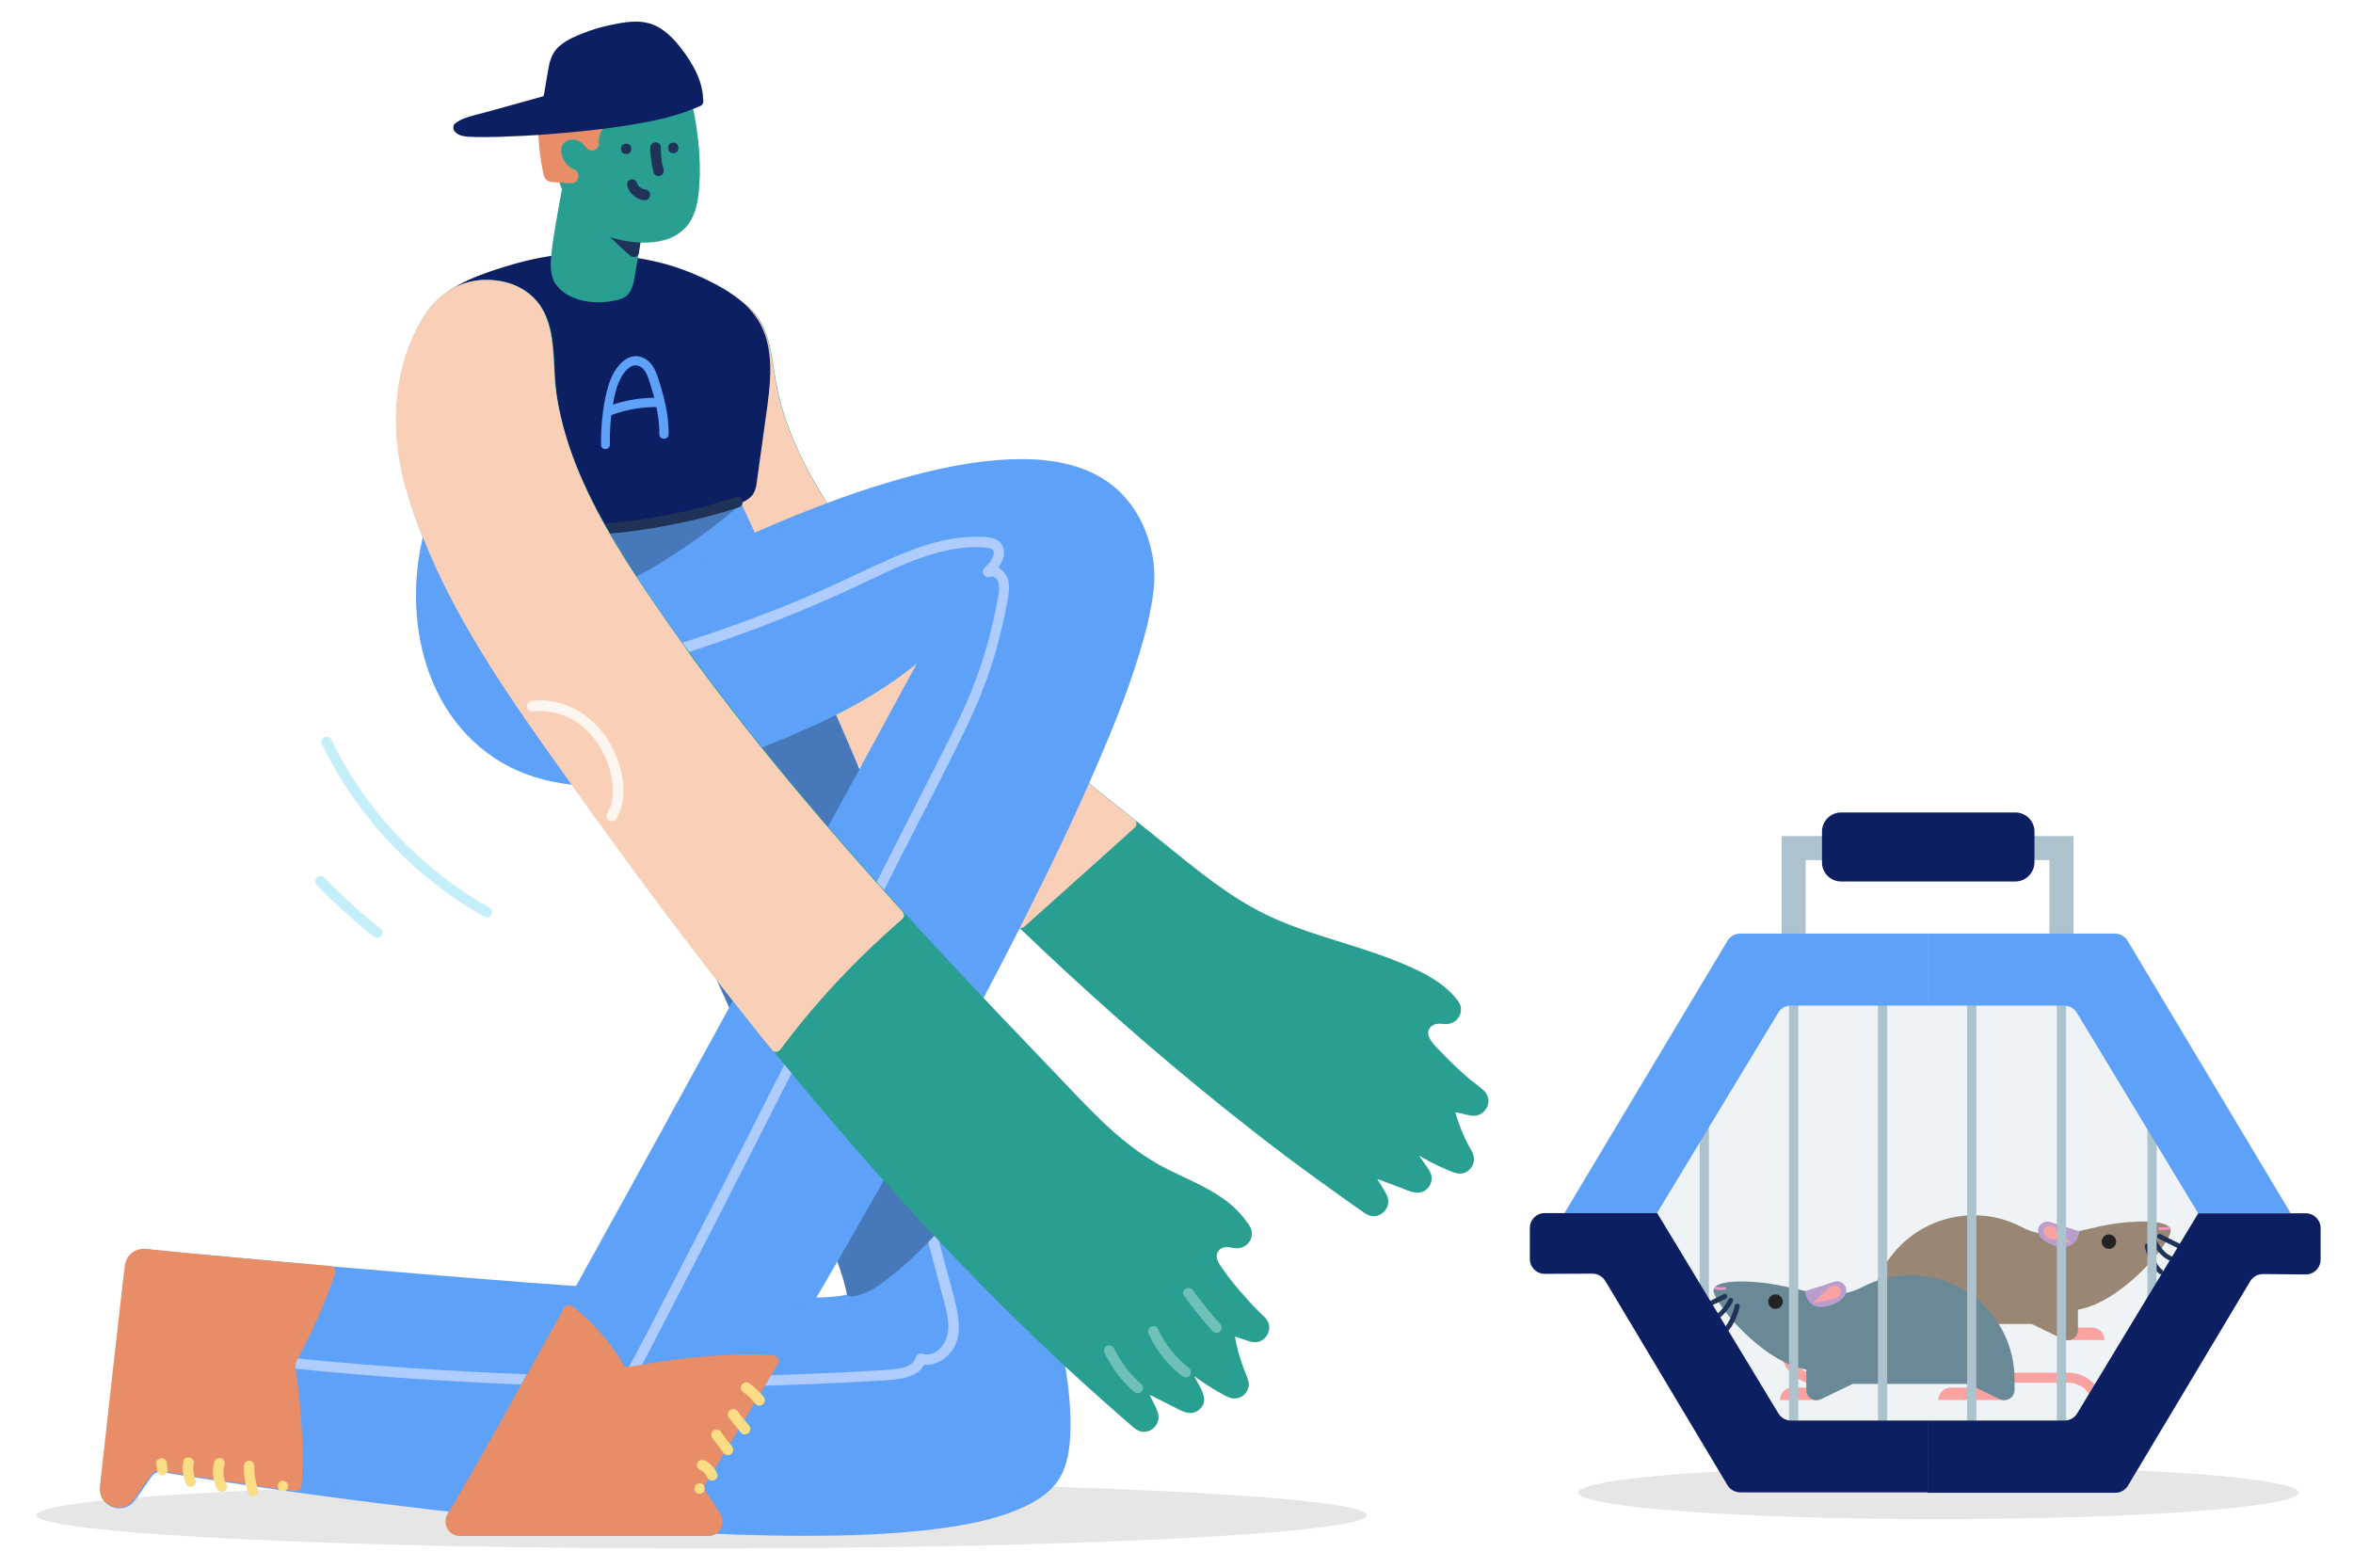
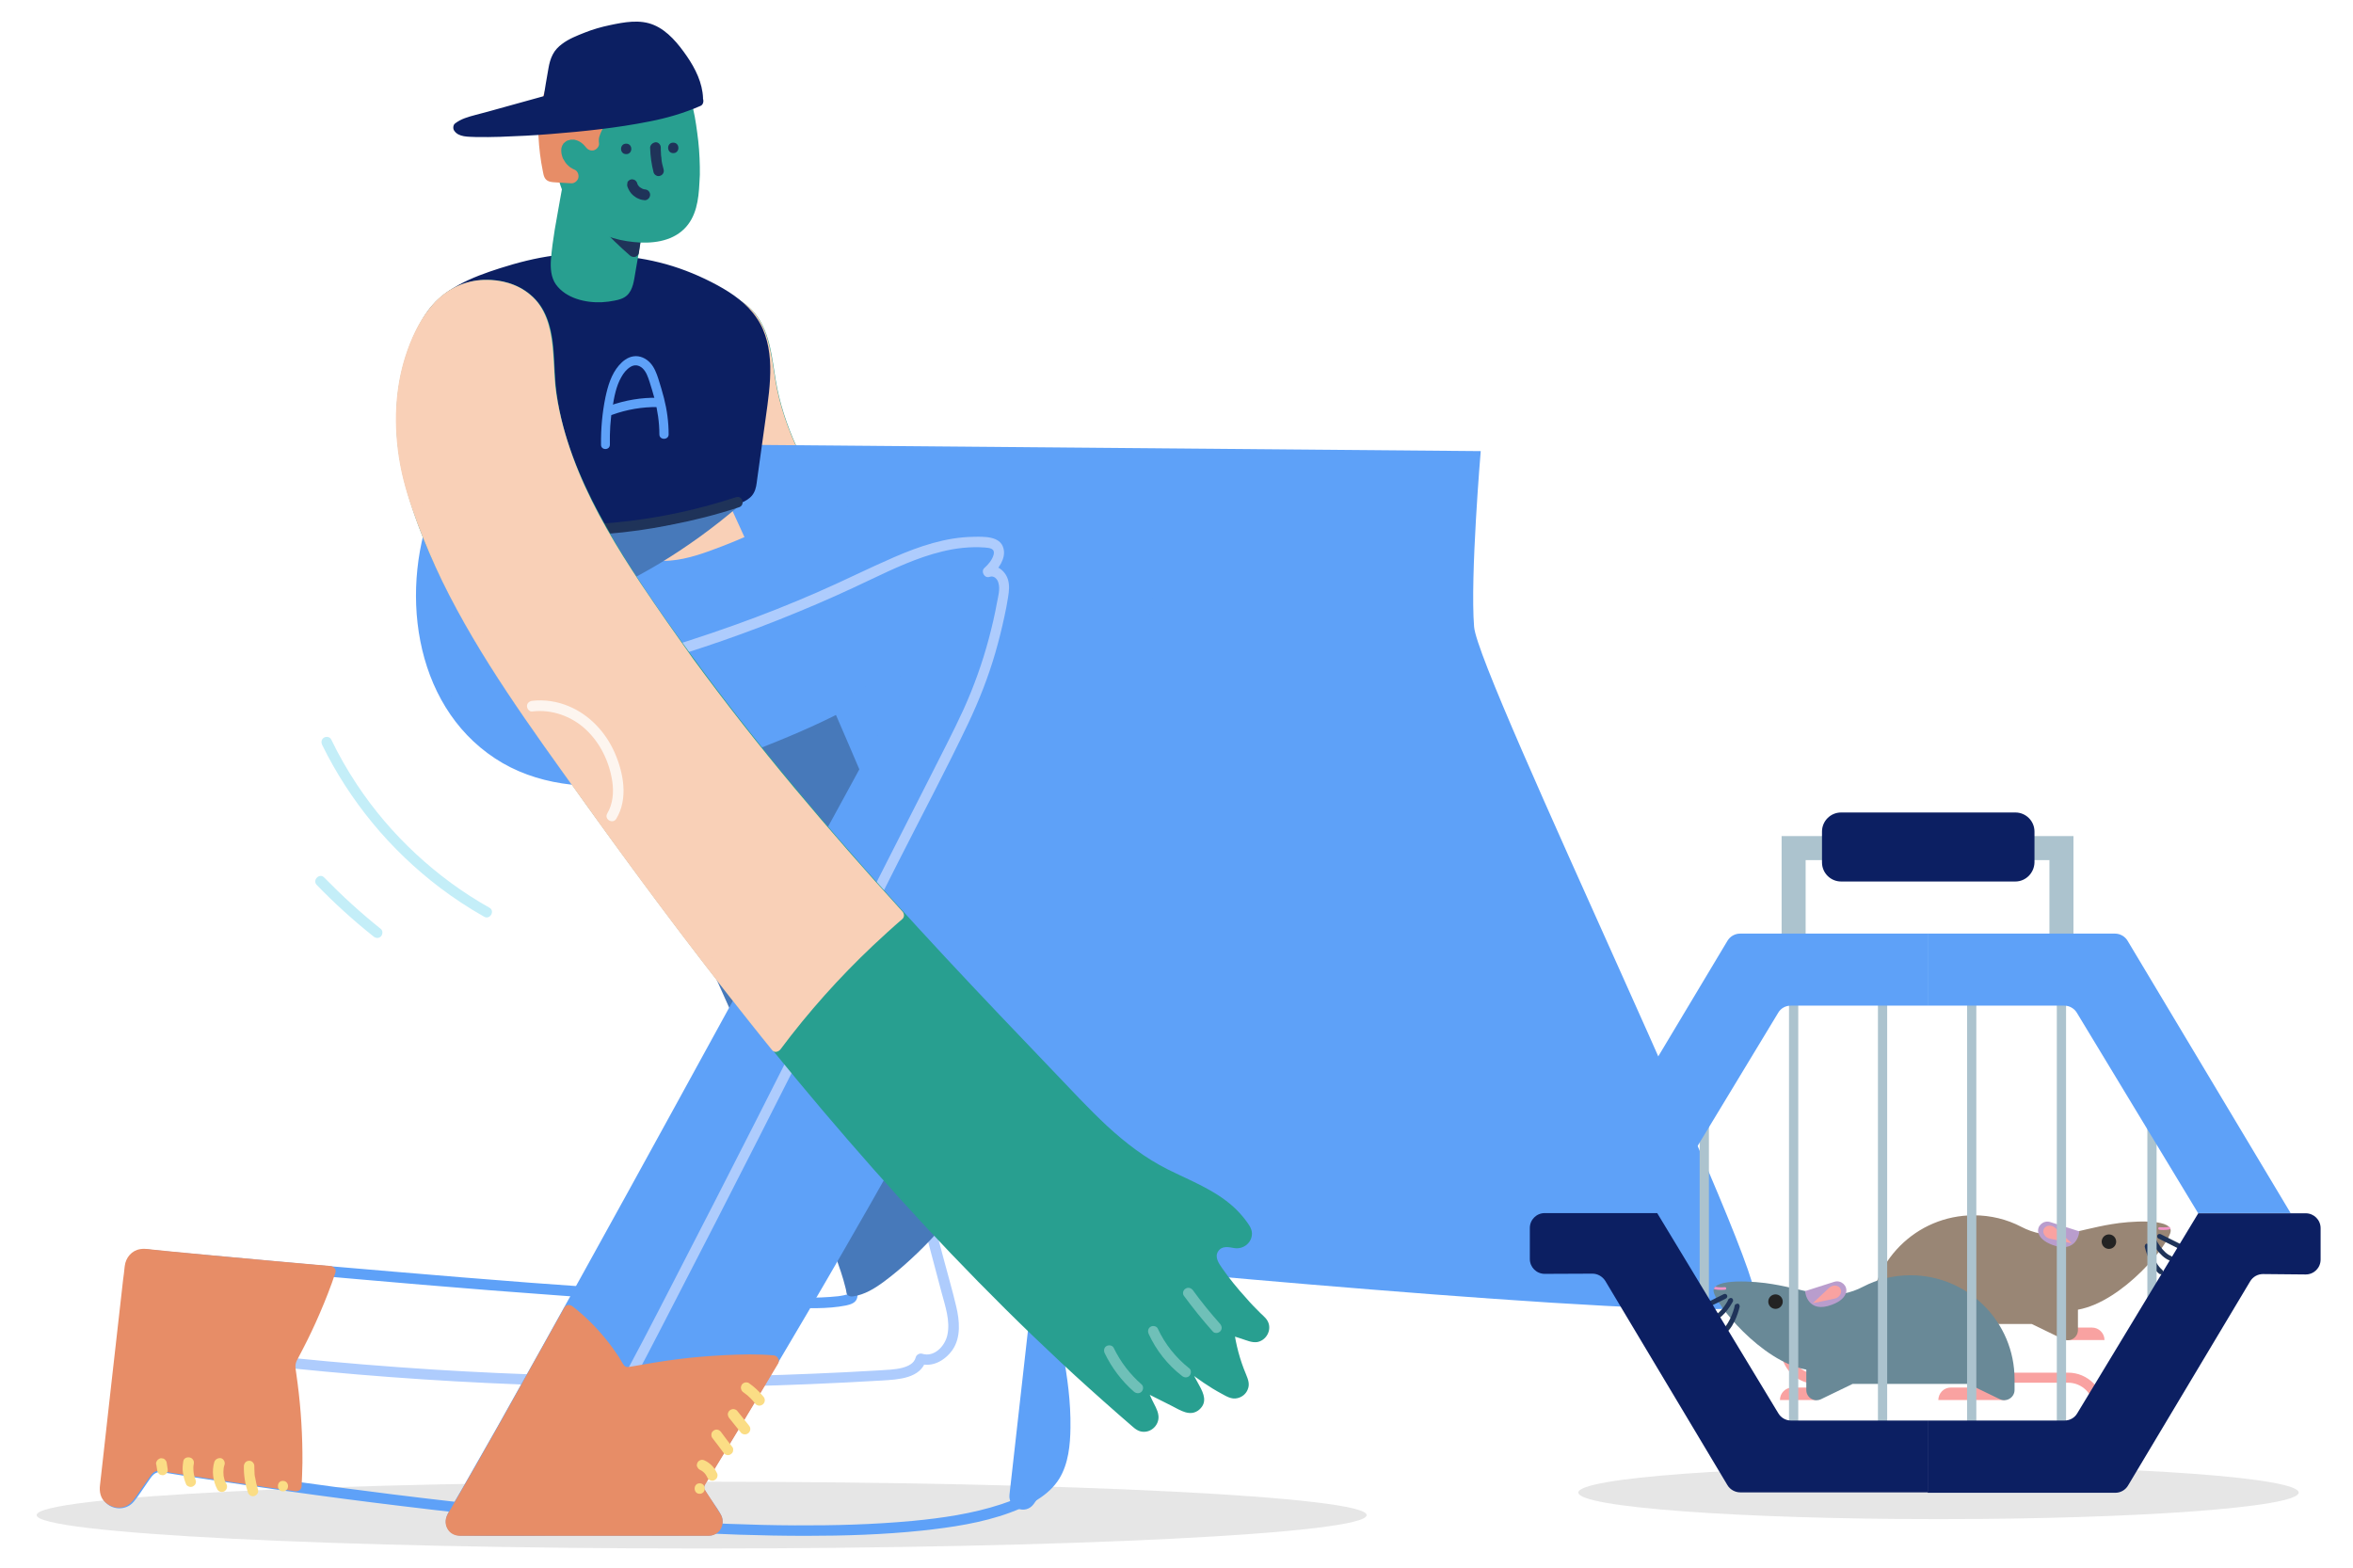
<svg xmlns="http://www.w3.org/2000/svg" enable-background="new 0 0 1169.4 779.1" viewBox="0 0 1169.4 779.1">
  <path d="m18.2 753c0 9.1 148 16.6 330.5 16.6s330.5-7.4 330.5-16.6c0-9.1-148-16.6-330.5-16.6s-330.5 7.4-330.5 16.6z" fill="#e6e6e6" />
  <path d="m784.4 741.8c0 7.3 80.1 13.2 179 13.2s179-5.9 179-13.2-80.1-13.2-179-13.2-179 5.9-179 13.2z" fill="#e6e6e6" />
  <path d="m719.4 549.2 12 2.5c4.8 1 7.7-5.2 3.8-8.2-8.6-6.6-16.6-14-23.9-22.1-2.6-3-5.4-6.6-3.7-10.6 1.1-2.6 3.6-4.2 6.4-4.6 1.3-.2 2.6-.1 3.8.1 4.2.8 7.3-3.9 4.7-7.3-4.1-5.3-9.8-9.6-15.8-12.7-25-13-53.1-17.1-78.3-29.1-21.1-10.1-38.1-25.3-56.3-39.8-20.5-16.3-41.1-32.5-60.8-49.7-27.4-23.8-51.5-51-74.6-78.9-22.3-26.9-43.3-56.4-52.2-90.7-2.9-11.4-3-23.9-7.9-34.7-5.9-12.9-18.2-17-30.7-15.5-9.8 1.2-18.4 7-23.5 15.5-15.6 25.8-13.8 60.9-1.9 89.3 22.9 54.7 15.6 23.2 54.4 67 91.7 103.5 190.5 202.4 304.6 281.2 4.1 2.8 9.1-1.9 6.6-6.2-2.8-4.7-5.5-9.4-8.3-14 8.1 3.1 16.2 6.2 24.3 9.2 4.3 1.6 8-3.2 5.5-7-4.4-6.3-8.7-12.6-13.1-18.8 8.7 6.8 18.4 12.3 28.8 16.2 4.1 1.6 7.9-2.9 5.7-6.7-4.3-7.6-7.5-15.8-9.6-24.4z" fill="#289f90" />
  <path d="m718.8 551.8c2.4.5 4.7 1 7.1 1.5 2.2.5 4.8 1.4 7.1 1.2 3.9-.3 6.9-3.8 6.7-7.7-.1-2-1.1-3.8-2.6-5.1-2.2-2-4.7-3.7-7-5.6-4.5-3.9-8.9-8-13-12.3-2.7-2.9-10.4-9.2-6-13.5 1.9-1.8 4.3-1.6 6.7-1.4s4.6-.5 6.3-2.2c1.3-1.4 2-3.2 2-5.1 0-2.7-1.9-4.8-3.6-6.7-7.7-8.5-18.6-13.3-29.2-17.5-11.3-4.5-23-7.9-34.6-11.6-11.3-3.6-22.6-7.5-33.2-13.1-10.4-5.5-20.1-12.3-29.4-19.5-9.5-7.4-18.8-15.1-28.2-22.6-10.1-8.1-20.3-16.1-30.3-24.3-19.7-16.1-38.7-32.8-56.3-51.1-17-17.7-33.1-36.3-48.5-55.5-14.4-17.9-27.7-37-37.1-58.1-4.7-10.5-8.3-21.4-10.2-32.7-1.8-10.8-2.7-22.9-9.4-32-11.8-16-36.8-15.1-50.1-1.7-7.2 7.2-11.4 17.7-14 27.4-2.7 10.3-3.5 21.2-2.8 31.9 1.4 20.9 9 40.2 18 58.9 3.8 7.9 7.8 15.3 15.1 20.3 3.1 2.1 6.2 4.1 9.2 6.4 5.6 4.4 10.8 9.4 15.7 14.6 8.1 8.6 15.8 17.6 23.7 26.3 8 8.9 16 17.7 24.1 26.4 16.4 17.7 33 35.2 49.9 52.5 33.6 34.2 68.4 67.3 104.8 98.7 18.3 15.7 36.9 31 56 45.8 9.5 7.4 19.1 14.6 28.8 21.6 4.9 3.6 9.9 7.1 14.9 10.7 2.2 1.6 4.4 3.1 6.7 4.7s4.3 3.3 7.2 3c4.2-.4 7.4-4.5 6.5-8.6-.6-2.7-2.7-5.4-4.1-7.8-1.7-2.9-3.4-5.7-5.1-8.6-1 1.3-2 2.6-3 3.9 6 2.3 12 4.6 18 6.8 4.4 1.7 9.7 4.7 13.8.6 1.4-1.4 2.2-3.4 2.1-5.4-.1-2.6-1.8-4.5-3.2-6.6-3.7-5.3-7.4-10.6-11.1-15.9-1.2 1.2-2.4 2.4-3.6 3.6 5.5 4.3 11.5 8.1 17.7 11.3 3.1 1.6 6.2 3 9.4 4.3 2.6 1.1 5.1 1.9 7.8.6 2.1-1.1 3.6-3.1 4-5.4.5-3.2-1.5-5.7-2.9-8.4-3.3-6.4-5.8-13.2-7.4-20.2-.8-3.3-5.8-1.9-5.1 1.4 1.3 5.6 3.2 11 5.5 16.2 1.2 2.8 2.6 5.4 4.1 8.1.7 1.4 1.1 3.5-1.1 3.8-1 .1-2.2-.6-3.1-1-1.4-.6-2.8-1.2-4.2-1.8-2.6-1.2-5.1-2.5-7.6-3.8-5.1-2.8-9.9-6-14.5-9.6-2.1-1.6-5 1.5-3.6 3.6 2.8 4.1 5.7 8.2 8.5 12.3 1.4 2.1 2.9 4.1 4.3 6.2.7 1.1 1.2 2.4-.1 3.3-1.4 1-3.3-.3-4.7-.8-2.4-.9-4.8-1.8-7.1-2.7-4.9-1.9-9.8-3.7-14.7-5.6-2.2-.8-4 2-3 3.9 1.7 2.9 3.4 5.7 5.1 8.6.8 1.3 1.5 2.6 2.3 3.9.6 1 1.6 2.1 1.1 3.3-.8 1.9-2.6 1.2-3.9.3-2.5-1.7-4.9-3.4-7.3-5.1-9.5-6.7-19-13.6-28.3-20.5-18.6-13.9-36.8-28.3-54.6-43.2-35.6-29.7-69.7-61.2-102.6-93.8-33-32.7-64.9-66.7-96-101.3-11.8-13.1-23-27.3-36.9-38.2-3.1-2.4-6.3-4.5-9.5-6.7-.6-.4-1.1-.8-1.7-1.2s.1.1-.4-.3c-.3-.3-.6-.5-.9-.8-1.2-1.1-2.3-2.2-3.3-3.5.3.3-.4-.5-.5-.7-.3-.4-.5-.7-.8-1.1-.6-.9-1.2-1.9-1.8-2.9-1.5-2.5-2.8-5.1-4-7.7-4-8.2-7.8-16.7-10.9-25.3-7-19.5-9.4-41.4-4.2-61.7 2.4-9.4 6.4-19.7 13.7-26.3 6.9-6.3 16.5-8.8 25.6-7.3 9.3 1.6 16.1 7.6 19.3 16.4 4 10.7 4.1 22.3 7.1 33.3 11.8 43.6 42.3 79.3 71.4 112.7 15.8 18.1 32.2 35.5 50 51.6 18.5 16.6 38 32.1 57.5 47.6 18 14.3 35.4 30 55.2 41.6 19.9 11.7 42.2 17.2 63.9 24.5 10.7 3.6 22.1 7.6 31.4 14.2 2.1 1.5 4 3.2 5.8 5 1.1 1.2 4.1 3.5 2.8 5.3-1.2 1.7-4 .6-5.7.7-2.5.1-4.8.9-6.7 2.5-10 8.2 3.4 19.8 9.3 25.6 4.1 4 8.3 7.8 12.8 11.4 1.1.9 3.9 2.3 4.3 3.9.3 1.4-.8 2.4-2.1 2.4-1.9 0-4.1-.8-5.9-1.2-2.1-.4-4.1-.9-6.2-1.3-3.3-.8-4.8 4.3-1.4 5z" fill="#289f90" />
  <path d="m562.3 409.5c-17.2-13.7-34.4-27.5-51-41.9-27.4-23.8-51.5-51-74.6-78.9-22.3-26.9-43.3-56.4-52.2-90.7-2.9-11.4-3-23.9-7.9-34.7-5.9-12.9-18.2-17-30.7-15.5-5.5.7-10.5 2.8-14.9 6-6.8 17-9.4 35.4-10.4 53.7-.9 16-.5 32 1.1 47.9 21.5 50.8 15.1 21.2 53.2 64.2 42.4 47.8 86.2 94.6 132.4 138.9 18.4-16.2 36.7-32.6 55-49z" fill="#f9d0b7" />
  <path d="m564.1 407.7c-22.7-18.1-45.7-36.2-66.7-56.3-20.2-19.3-38.7-40.3-56.5-61.7-16.5-19.9-32.4-40.6-43.5-64.1-5.6-11.7-10-24.1-12.1-36.9-2-12.2-3.1-26.2-12.4-35.4-7.7-7.6-19.1-9.6-29.4-7.7-3.2.6-6.3 1.7-9.2 3.2-1.3.7-2.6 1.4-3.8 2.3-1.7 1.2-2.2 2.8-2.9 4.7-2.4 6.6-4.3 13.4-5.7 20.3-2.8 14-3.9 28.3-4.2 42.5-.1 7.5 0 15 .4 22.5.2 3.8.5 7.6.8 11.4.2 1.8.2 3.4 1 5.1.6 1.5 1.3 2.9 1.9 4.4 3.2 7.3 6.3 14.9 10.6 21.6 2.3 3.7 5.1 6.8 8.6 9.3 1.5 1.1 3.1 2.1 4.6 3.2.9.6 1.9 1.3 2.8 1.9.5.4 1 .8 1.6 1.1.3.2.6.4.8.6.3.2-.3-.2 0 0 .2.2.4.3.6.5 7.1 5.6 13.5 12.2 19.5 18.9 19.5 21.5 38.7 43.2 58.5 64.3 19.9 21.2 40.1 42 60.8 62.3 5.1 5 10.1 9.9 15.2 14.8 1.1 1 2.6 1 3.7 0 18.3-16.4 36.6-32.7 54.8-49.1 2.5-2.3-1.2-6-3.7-3.7-18.3 16.4-36.6 32.7-54.8 49.1h3.7c-17.6-16.9-34.9-34.2-51.9-51.7-17-17.6-33.7-35.4-50.2-53.4-8.2-9-16.3-18-24.4-27.1-6.6-7.4-13.1-14.9-20.3-21.7-4-3.8-8.3-7.3-12.8-10.4-1.4-1-2.8-1.9-4.2-2.9-.6-.4-1.2-.8-1.8-1.3-.3-.2-1-.8-.4-.3-.3-.2-.6-.5-.9-.7-1.2-1-2.2-2.1-3.2-3.3-.1-.2-.3-.4-.4-.5.3.4.1.1-.1-.1-.3-.4-.6-.8-.9-1.2-.6-.9-1.2-1.8-1.7-2.7-3.5-5.9-6.3-12.2-9-18.5-1-2.3-2-4.6-3-6.9.1.4.2.9.4 1.3-1.3-13.7-1.8-27.4-1.4-41.2.4-13 1.5-26 4.3-38.8 1.5-7.1 3.6-14.2 6.3-21-.4.5-.8 1-1.2 1.6 8.1-5.9 19-7.6 28.5-4.2 4.1 1.5 7.7 4.1 10.3 7.6 3.3 4.4 5 9.9 6.2 15.2 1.3 5.9 2 11.9 3.1 17.9 1.1 5.8 2.7 11.5 4.6 17.1 3.8 11 8.7 21.6 14.5 31.8 11.8 20.7 26.8 39.3 42 57.5 16.2 19.2 32.9 38 51.1 55.4 18.9 18.2 39.5 34.7 60 51 2.5 2 5.1 4 7.6 6 1.1.9 2.6 1.1 3.7 0 1.1-.8 1.3-2.7.2-3.6z" fill="#f9d0b7" />
-   <path d="m351.4 220.9s216.6 452.5 171.2 514c-42.6 57.8-400.4.9-442.9-6.1-2.5-.4-5.1.7-6.6 2.8l-8.8 12.5c-4 5.7-12.9 2.3-12.1-4.6l12.4-110.2c.4-3.6 3.7-6.3 7.3-5.9 48 4.6 344.4 32.6 351.1 21.3 7.3-12.3-137.9-311.6-139.9-336.5s3.3-87.3 3.3-87.3" fill="#5ea1f8" />
+   <path d="m351.4 220.9s216.6 452.5 171.2 514l-8.8 12.5c-4 5.7-12.9 2.3-12.1-4.6l12.4-110.2c.4-3.6 3.7-6.3 7.3-5.9 48 4.6 344.4 32.6 351.1 21.3 7.3-12.3-137.9-311.6-139.9-336.5s3.3-87.3 3.3-87.3" fill="#5ea1f8" />
  <path d="m349.2 222.3c1.4 2.9 2.8 5.9 4.2 8.8 3.8 8.2 7.7 16.3 11.4 24.5 5.7 12.4 11.4 24.9 17.1 37.4 7.1 15.7 14.1 31.5 21.1 47.3 7.9 18.1 15.8 36.2 23.5 54.5 8.2 19.4 16.2 38.8 24.1 58.3 8 19.9 15.8 40 23.4 60.1 7.3 19.4 14.3 39 20.9 58.6 6 18 11.7 36 16.8 54.3 4.3 15.5 8.2 31.2 11.1 47.1 2.2 12 3.8 24.2 3.6 36.6-.1 5-.4 8.8-1.4 13.3-.4 1.9-1 3.7-1.6 5.5-.1.2-.2.4-.2.6-.2.4.2-.4-.1.1-.2.4-.4.8-.6 1.3-.4.7-.8 1.4-1.2 2.1-1 1.5-1.9 2.6-3.6 4.2-1.8 1.7-3 2.6-5.3 4-4.8 3-9.6 5-14.8 6.7-14.3 4.7-29.4 6.9-44.3 8.3-19.4 1.8-38.9 2.3-58.3 2.2-22.1-.1-44.2-1.1-66.2-2.5-22.9-1.4-45.7-3.4-68.5-5.6-21.7-2.1-43.4-4.6-65.1-7.3-18.6-2.3-37.2-4.8-55.7-7.4-13.7-1.9-27.4-4-41.1-6.1-4.4-.7-8.7-1.4-13.1-2.1-1.5-.2-3-.5-4.5-.7-3.6-.5-6.9.5-9.2 3.4-.9 1.1-1.6 2.2-2.4 3.4-2.2 3.2-4.3 6.7-6.8 9.7-2.9 3.5-7.6.7-7.3-3.4.3-4 .9-8 1.4-12 2.1-18.7 4.2-37.4 6.3-56.1 1.5-13.7 2.6-27.6 4.7-41.3.5-3.1 2.8-4.2 5.8-3.9 2.1.2 4.2.4 6.3.6 5.8.6 11.6 1.1 17.3 1.6 16.6 1.6 33.2 3.1 49.8 4.6 21 1.9 42.1 3.7 63.1 5.5 22.5 1.9 45.1 3.7 67.6 5.3 21.1 1.6 42.2 3 63.4 4.2 16.8.9 33.6 1.8 50.4 2 9.6.1 19.8.7 29.3-1.2 2.3-.5 4.9-1.3 5.5-3.8.6-2.4-.2-5.3-.8-7.6-2.5-10-6.5-19.6-10.3-29.1-6.1-15.4-12.6-30.7-19.2-45.9-8-18.5-16.2-37-24.4-55.4-8.8-19.8-17.7-39.5-26.5-59.2-8.4-18.7-16.8-37.5-25.1-56.3-6.8-15.4-13.6-30.9-20.1-46.5-4.2-10.1-8.5-20.2-11.8-30.6-.5-1.4-.9-2.9-1.2-4.3-.1-.5-.2-1.1-.3-1.6-.1-.7 0 .6 0 0-.1-.9-.1-1.8-.2-2.8-.7-11.5-.2-23.1.3-34.6.7-16.7 1.8-33.4 3.2-50 .3-3.4-5-3.3-5.2 0-1.5 17.8-2.7 35.7-3.4 53.6-.4 11.1-1 22.4 0 33.5.3 2.9 1.1 5.7 2 8.4 3.5 10.7 7.9 21.1 12.2 31.4 6.7 15.9 13.6 31.8 20.6 47.5 8.4 18.9 16.8 37.8 25.3 56.7 8.9 19.9 17.9 39.8 26.7 59.7 8.2 18.5 16.4 37 24.5 55.6 6.4 14.9 12.8 29.7 18.7 44.8 3.6 9.1 7.5 18.3 9.6 27.8.1.6.3 1.3.4 2 .2.9 0-.5 0 .2 0 .2 0 .5.1.7v.6-.1c-.4.5.3-.4.3-.4-.3.5.5-.4.2-.1-.1.1-.4.2-.5.3 1-.2-.4.1-.8.2-.6.2-1.2.3-1.8.4-.4.1-.7.1-1.1.2.6-.1-.3 0-.7.1-11.2 1.2-22.7.7-34 .4-18-.5-36-1.5-54-2.6-21.8-1.3-43.5-2.9-65.3-4.5-22.6-1.7-45.1-3.6-67.7-5.5-20.5-1.7-41-3.5-61.5-5.4-15.3-1.4-30.6-2.8-45.9-4.2-4.8-.5-9.7-.9-14.5-1.4-5.7-.5-10.6 2.4-11.3 8.4-.1.9-.2 1.9-.3 2.8-1.8 15.9-3.6 31.7-5.4 47.6-2 17.7-4 35.3-6 53-.5 4.3-1.8 9.3 1 13.1 3.6 4.8 10.9 5 14.7.4 2.5-3 4.6-6.5 6.9-9.7 2-2.8 3.4-5.6 7.3-4.9 1.6.3 3.3.5 4.9.8 4.7.8 9.4 1.5 14.1 2.2 14.2 2.2 28.4 4.3 42.6 6.3 19.1 2.7 38.2 5.2 57.3 7.5 22 2.7 44 5.1 66.1 7.3 22.9 2.2 45.9 4.1 68.8 5.4 22 1.3 44 2.1 66.1 2.1 19.2 0 38.5-.6 57.6-2.6 14.7-1.6 29.8-3.8 43.7-8.9 9.2-3.4 19.3-8.3 24.6-17 4.5-7.4 5.4-16.7 5.5-25.2.2-12.6-1.5-25.2-3.8-37.5-2.9-16-6.8-31.8-11.2-47.5-5.1-18.3-10.8-36.5-16.9-54.5-6.6-19.8-13.7-39.4-21-58.9-7.6-20.2-15.4-40.3-23.5-60.4-8-19.8-16.1-39.4-24.4-59.1-7.8-18.3-15.6-36.6-23.7-54.8-7-15.8-14-31.6-21.1-47.4-5.6-12.4-11.3-24.9-17-37.2-3.7-8.1-7.5-16.2-11.3-24.2-1.3-2.8-2.6-5.5-3.9-8.3-2-3.2-6.5-.6-5 2.5z" fill="#5ea1f8" />
  <path d="m145.5 680.1c42.8 4.4 85.8 7.2 128.8 8.5 42.8 1.3 85.7 1.1 128.5-.7 11.9-.5 23.8-1.1 35.6-1.8 7.8-.5 19.3-.9 21.8-10.2-1.1.6-2.1 1.2-3.2 1.8 6.3 2.1 12.7-1.6 16.3-6.7 4.4-6.3 3.6-14.7 1.9-21.8-1.9-8.1-4.3-16.2-6.4-24.2-2.2-8.3-4.4-16.6-6.6-24.8-2.5-9.3-5-18.7-7.5-28-.9-3.3-5.9-1.9-5.1 1.4 4.1 15.2 8.1 30.4 12.2 45.6 2 7.7 4.1 15.3 6.1 23 1.8 6.8 4.5 14.3 2.9 21.4-1.2 5.4-6.5 11.1-12.5 9.2-1.3-.4-2.9.5-3.2 1.8-.8 3.1-3.8 4.4-6.7 5.2-3.9 1-8 1-12 1.3-10.6.6-21.2 1.2-31.8 1.6-21 .9-41.9 1.4-62.9 1.5-42 .3-83.9-.9-125.8-3.5-23.5-1.5-47-3.4-70.5-5.8-1.4-.1-2.6 1.3-2.6 2.6 0 1.5 1.3 2.4 2.7 2.6z" fill="#aeccfd" />
  <path d="m403.2 334.4c-11.8 2.7-23.4 5.9-34.4 10.7-17 7.4-32.8 18.9-42.1 35.1-3.2 5.7-5.6 11.7-7.3 18 40.4 91.2 100.5 220.9 103.7 243.5.6-.1 1.3-.2 1.9-.3 5-1.1 9.3-4.1 13.4-7.2 23.5-17.8 41.6-41.8 57.7-66.5-26-76.9-62.9-165.1-92.9-233.3z" fill="#4779ba" />
  <path d="m402.5 331.9c-29.6 6.8-61.3 18.7-77.6 46.1-2.2 3.7-4 7.5-5.5 11.5-.7 1.7-1.2 3.5-1.8 5.3-.3 1-.9 2.3-.9 3.4 0 1 .7 2 1.1 2.9 2.7 6.1 5.4 12.1 8.1 18.2 5.6 12.6 11.3 25.2 16.9 37.8 11.5 25.6 23 51.3 34.4 76.9 9.6 21.8 19.2 43.7 28.3 65.7 3.3 8.1 6.6 16.2 9.6 24.4 1.9 5.2 3.8 10.5 5.1 15.9.2.8.4 1.6.5 2.5.2 1.5 2 2 3.2 1.8 5.8-.8 10.9-4 15.5-7.4 4.7-3.5 9.2-7.3 13.5-11.3 8.5-7.8 16.2-16.4 23.4-25.5 7.3-9.2 14.1-18.8 20.6-28.6.7-1.1 2-2.4 2-3.8 0-1.5-1-3.3-1.4-4.7-.9-2.7-1.8-5.3-2.7-8-1.9-5.6-3.9-11.1-5.9-16.7-8.2-22.9-16.9-45.6-25.8-68.2-8.9-22.5-18-44.8-27.3-67.1-8.8-21-17.8-42-27-62.9-1-2.4-2.1-4.7-3.1-7.1-.6-1.3-2.5-1.6-3.6-.9-1.3.8-1.5 2.3-.9 3.6 12.7 28.8 25.1 57.8 37.1 86.9 12.9 31.2 25.4 62.5 37.1 94.1 6.4 17.1 12.6 34.3 18.4 51.7.1-.7.2-1.3.3-2-14.8 22.6-31.2 44.6-52.2 61.8-5.7 4.7-11.8 9.8-19.3 10.9 1.1.6 2.1 1.2 3.2 1.8-.5-3.3-1.5-6.5-2.5-9.6-1.6-5-3.4-9.9-5.3-14.8-5.5-14.4-11.5-28.6-17.6-42.8-7.7-18-15.6-36-23.6-53.9-8.7-19.7-17.6-39.3-26.4-59-8.6-19.1-17.1-38.2-25.6-57.3-1-2.2-2-4.5-3-6.7.1.7.2 1.3.3 2 2-7.2 4.7-14 8.8-20.3 3.5-5.5 7.9-10.4 12.8-14.7 10.1-9 22.3-15.3 35-19.8 8.3-2.9 16.8-5.2 25.4-7.1 3.1-.7 1.7-5.8-1.6-5z" fill="#4779ba" />
  <path d="m218.7 249.2c-16.1 38-12.4 90.3 20.1 118.9 43.9 38.6 111.8 12.7 158.1-7 24.9-10.5 49.3-24.5 68.5-43.7 0 0-181.4 334.8-240.8 436.5-1.7 2.9.4 6.6 3.8 6.6h123.8c3.5 0 5.6-3.8 3.7-6.7l-8-12.3c-.9-1.4-.9-3.2-.1-4.7 19.8-32.1 235-383.8 222.9-457.3-12.7-77-113.4-48-199.9-9.8-68.1 30.1-56.7-1.8-62-35" fill="#5ea1f8" />
  <path d="m216.1 248.5c-17.9 42.8-11.3 101.3 29.9 128.4 20.3 13.4 45.4 15.6 69 12.5 24.8-3.3 48.6-11.7 71.6-21.1 29.4-12 57.9-26.3 80.6-49-1.4-1.1-2.7-2.1-4.1-3.2-3.6 6.7-7.3 13.5-11 20.2-9.6 17.7-19.2 35.3-28.8 53-13.6 24.9-27.2 49.9-40.8 74.8-15.7 28.7-31.4 57.3-47.1 85.9-15.6 28.5-31.3 56.9-47 85.3-13.8 24.9-27.7 49.8-41.7 74.7-5.6 9.9-11.2 19.7-16.8 29.5-2.4 4.1-4.8 8.2-7.1 12.3-3 5.4-.2 11.2 6.2 11.4 20.1.4 40.2 0 60.2 0 20.7 0 41.3.2 62 0 .8 0 1.5 0 2.3-.1 4.4-.9 6.9-5.9 4.9-10-2.2-4.5-5.9-8.3-8.2-12.8-1-1.9 1.1-4.2 2.1-5.9 1.3-2.1 2.5-4.1 3.8-6.2 8.8-14.3 17.4-28.7 26-43.2 12.9-21.7 25.7-43.5 38.3-65.4 15-26 29.8-52.2 44.2-78.6 15-27.4 29.7-55 43.8-82.9 12.9-25.5 25.3-51.2 36.6-77.4 9-20.8 17.6-42.1 23.6-64 2.2-7.9 3.9-15.9 4.8-24.1.9-8.8-.2-17.2-3-25.6-4.4-13.3-13.1-24.5-25.6-31-13-6.8-28.2-8.3-42.7-7.7-18.3.7-36.4 4.6-53.9 9.5-20 5.6-39.5 12.8-58.6 20.7-10.4 4.3-20.5 9.1-31 13.1-8.1 3.1-16.7 6.3-25.4 7-4.4.4-9.5.1-12.9-2.5-3.1-2.5-4.5-6.2-5.4-10.2-2.4-10.6-2-21.7-3.7-32.3-.5-3.3-5.6-1.9-5.1 1.4 1.7 11 1.1 22.4 3.9 33.2 1.1 4.2 2.8 8.4 6.1 11.3 3.6 3.2 8.4 4.5 13.2 4.6 7.5.2 15.1-2 22.2-4.3 10.7-3.5 20.9-8.3 31.3-12.8 19-8.1 38.4-15.6 58.1-21.6 17.7-5.4 35.8-9.9 54.3-11.5 14.6-1.2 30.2-.8 43.8 5.1 12.3 5.4 21.3 15.4 25.8 28 3.1 8.8 4.2 16.1 3.3 25.3-.7 7.4-2.6 15.5-4.6 23.1-2.7 9.9-6 19.6-9.6 29.2-8.9 24.1-19.5 47.7-30.5 70.9-12.9 27.2-26.6 53.9-40.6 80.5-14.5 27.3-29.3 54.4-44.5 81.3-13.7 24.4-27.7 48.6-41.8 72.7-10.9 18.6-21.9 37.2-33.1 55.7-5.9 9.8-12.3 19.4-17.9 29.4-3.2 5.8 2.9 12 5.9 16.6.8 1.3 3.8 4.5 1.5 5.8-.6.3-1.2.2-1.8.2-7.4.1-14.8 0-22.2 0-25.9 0-51.9 0-77.8 0-7.3 0-14.6.2-22 0-.7 0-1.4.1-2-.5-1.6-1.5 1.5-5.2 2.3-6.6 2.4-4.2 4.9-8.4 7.3-12.7 12.5-21.9 24.9-43.9 37.2-65.9 15.1-27.1 30.1-54.2 45-81.3 15.9-28.8 31.7-57.6 47.5-86.4 14.7-26.8 29.3-53.5 43.9-80.3 11.6-21.3 23.2-42.6 34.8-63.8 6.6-12.2 13.3-24.5 19.9-36.7.9-1.6 1.7-3.2 2.6-4.8 1.4-2.6-2-5.3-4.1-3.2-20.1 20-45.2 33.7-71.2 44.6-21.6 9.1-43.7 17.5-66.7 22.1-22.7 4.5-47.5 5.3-68.7-5.1-21-10.3-35.1-29.8-41.2-52-6.7-24.7-4.5-51.7 5.4-75.2 1.4-3.1-3.7-4.5-5-1.4z" fill="#5ea1f8" />
  <path d="m320.7 330.6c25.8-7.4 51.2-16.2 76-26.5 12.2-5 24.2-10.4 36.1-16.1 11.4-5.4 23-10.9 35.4-13.9 6.9-1.7 14-2.5 21.1-2 2.5.2 5.3.4 4.5 3.6-.7 2.6-2.6 4.8-4.6 6.6-1.9 1.7.1 5.3 2.6 4.4 2.1-.8 3.9 1 4.4 3 .9 3.1-.1 6.6-.7 9.7-1.1 6.1-2.5 12.1-4.1 18.1-3.2 12-7.4 23.7-12.5 35-5.3 11.6-11.3 22.9-17 34.3-5.9 11.7-11.9 23.4-17.8 35-9.2 18-18.3 36.1-27.4 54.2-13.5 26.7-27 53.4-40.5 80-13.9 27.3-27.8 54.6-41.9 81.8-9.8 19-19.5 38-30 56.7-.7 1.3-1.5 2.6-2.2 3.9-1.7 2.9 2.8 5.6 4.5 2.6 10-17.4 19.1-35.4 28.3-53.2 14.1-27.2 28.1-54.6 42-81.9 14-27.6 28-55.2 41.9-82.8 9.1-18.1 18.3-36.2 27.4-54.3 11.7-23.1 23.9-46 35-69.3 5.4-11.4 10-23.1 13.5-35.2 1.7-5.9 3.2-11.9 4.5-18 .7-3.1 1.3-6.3 1.8-9.5.5-3 .8-6-.1-8.9-1.4-4.4-6.1-8-10.8-6.3.9 1.5 1.7 2.9 2.6 4.4 3.5-3.2 7.4-8.5 6-13.5-1.6-6.2-9.9-5.8-15-5.7-13.7.2-26.8 4.7-39.3 10.1-12.9 5.6-25.4 11.9-38.3 17.5-13.3 5.8-26.9 11.2-40.6 16.1-15.3 5.5-30.8 10.5-46.4 15-3 1-1.6 6.1 1.6 5.1z" fill="#aeccfd" />
  <path d="m364.9 250.2c-26.1 22-55.8 40.2-88.4 50.5-6 1.9-12.3 3.6-18.6 3.2-4.6-.3-9-1.6-13.3-3-4.6-1.5-9.1-3.3-12.9-6.3s-6.7-7.4-6.8-12.2c-.1-3.6 1.4-7 2.9-10.2 5.7-11.7 13.4-22.5 22.6-31.7" fill="#4779ba" />
  <path d="m363.1 248.4c-20.5 17.3-43.2 32.1-68 42.7-6.2 2.6-12.5 5-18.9 7-6.7 2.1-13.8 4.1-20.9 3-3.7-.6-7.3-1.7-10.9-3-3.1-1.1-6.1-2.3-8.9-4-4.8-2.9-9-8.1-7.8-14 .7-3.7 2.6-7.1 4.3-10.3 1.8-3.3 3.7-6.6 5.8-9.7 4.2-6.3 9.1-12.2 14.4-17.6 2.4-2.4-1.3-6.1-3.7-3.7-10 10.1-18.9 22.2-24.4 35.3-1.5 3.5-2.3 7.2-1.6 11 .6 3.3 2.3 6.2 4.4 8.7 4.7 5.5 12 8.1 18.7 10.2 3.7 1.2 7.4 2.1 11.3 2.5 4 .4 8-.1 12-1 7-1.5 13.9-4 20.5-6.6 13.3-5.1 26.1-11.5 38.3-18.8 13.7-8.3 26.7-17.7 38.9-28.1 1.1-.9.9-2.8 0-3.7-.9-1-2.5-.8-3.5.1z" fill="#4779ba" />
  <path d="m205.1 227.4c-1.7-18.1-.7-36.5 3-54.4.8-4.1 1.8-8.2 3.6-12 7.1-15 24.8-21.4 40.7-26.2 1-.3 2-.6 3-.9 16.3-5 33.4-6.4 50.3-4.2 17.7 1.2 35.1 6.4 50.5 15.1 6.7 3.8 13.1 8.3 17.4 14.7 8.5 12.6 6.7 29.2 4.6 44.2-1.7 12-3.3 23.9-5 35.9-.2 1.5-.4 2.9-1.1 4.2-1.1 2-3.3 3.1-5.3 4-24.9 10.6-52.3 14.7-79.2 14.4-25.8-.3-54.1-2.9-77.2-15.4-10.3-5.8-4.5-10.1-5.3-19.4z" fill="#0c1f62" />
  <path d="m207.7 227.4c-1.7-18.8-.8-38 3.4-56.4.9-4.1 2.2-8 4.4-11.6 1.7-2.8 3.9-5.3 6.4-7.5 5.1-4.5 11.4-7.6 17.7-10.1 15.7-6.2 32.4-10.4 49.4-10.6 4.6 0 9.3.2 13.9.7 4.2.4 8.4.7 12.5 1.4 8.7 1.4 17.2 3.7 25.4 6.9 7.7 3 15.4 6.9 22 11.9 6.3 4.7 10.9 10.9 12.9 18.5 2.1 7.7 1.8 15.8 1 23.6-.9 9-2.3 17.9-3.6 26.9-.7 4.8-1.3 9.7-2 14.5-.3 2-.3 4.5-1.1 6.4-.7 1.6-2.4 2.4-3.9 3.1-8 3.7-16.7 6.3-25.2 8.4-17.4 4.3-35.3 6.1-53.1 5.9-16.7-.1-33.6-1.2-49.9-5.2-8-2-15.9-4.6-23.4-8.4-1.7-.9-3.5-1.7-5.1-2.8-.4-.3-.9-.7-1.3-1.1-.6-.6-.4-.4-.9-1.2-.1-.1-.1-.2-.1-.3-.2-.3.1.4 0 0-.1-.2-.1-.5-.2-.7 0-.1 0-.2-.1-.3-.1-.4 0 .5 0 .1 0-.3 0-.5 0-.8 0-.5 0-1 .1-1.5.1-.7 0 .2 0-.3 0-.3.1-.6.1-.9.5-2.9.9-5.7.7-8.6-.1-1.4-1.1-2.6-2.6-2.6-1.3 0-2.7 1.2-2.6 2.6.3 3.1-.2 5.2-.6 8.1-.4 2.7-.5 5.2.8 7.7 1.6 3.1 4.9 4.9 7.9 6.5 3.9 2 7.9 3.8 12.1 5.3 16.5 6.2 34.3 8.5 51.9 9.3 18.4.9 36.9.2 55.1-3 9.2-1.7 18.4-4 27.3-7 4.3-1.5 8.8-3 12.9-5.1 1.9-1 3.7-2.3 4.7-4.2 1.2-2.1 1.4-4.5 1.7-6.8 1.4-10.1 2.8-20.2 4.2-30.2 1.2-8.6 2.5-17.3 2.3-26-.2-8.4-1.9-16.9-6.7-23.9-4.8-7.2-12-12.2-19.5-16.3-8.1-4.4-16.7-8-25.6-10.5-4.4-1.2-8.8-2.2-13.3-2.9s-8.9-1-13.4-1.6c-9.6-1.1-19.3-1.1-28.9.2-9.2 1.2-18.1 3.5-26.9 6.3-13.8 4.4-29 10.3-37.1 23.1-2.4 3.7-3.8 8-4.9 12.2-1.2 4.8-2 9.7-2.7 14.6-1.4 9.8-2.1 19.7-1.9 29.6.1 4.8.3 9.7.8 14.5.1 1.4 1.1 2.6 2.6 2.6 1.1.1 2.5-1.1 2.4-2.5z" fill="#0c1f62" />
  <path d="m365.8 247.1c-19.5 6.4-39.8 10.7-60.2 12.6-9.7.9-19.3 1-29.1.6-10.5-.4-21-1.4-31.4-3.4-11.6-2.2-23.1-5.8-33.5-11.4-3-1.6-5.6 2.9-2.6 4.5 19.3 10.4 41.4 14.1 63.1 15.3 9.9.6 19.8.7 29.6 0 10.5-.8 21-2.3 31.4-4.4 11.5-2.2 23-5.1 34.2-8.8 3.1-1 1.8-6-1.5-5z" fill="#1f3359" />
  <path d="m283.5 85.2c-1.3 7.4-2.7 14.8-4 22.1-1.3 7-2.5 14.1-3 21.3-.3 3.7-.3 7.7 1.7 10.8.9 1.4 2.1 2.5 3.4 3.4 7.1 5.2 16.1 5.6 24.3 3.9 1.4-.3 2.7-.6 3.8-1.5 2-1.6 2.7-4.6 3.2-7.3 2.2-11.9 4-23.8 5.4-35.9" fill="#289f90" />
  <path d="m281 84.5c-1.8 9.9-3.6 19.7-5.3 29.6-.8 4.9-1.5 9.9-1.9 14.9-.3 4.2 0 8.9 2.5 12.4 5 6.9 14.8 9.2 22.9 8.8 2.1-.1 4.2-.4 6.2-.8 2.2-.4 4.4-1 6.1-2.5 3.2-2.8 3.6-7.8 4.3-11.7 2-11 3.6-22.1 4.9-33.2.2-1.4-1.3-2.6-2.6-2.6-1.6 0-2.5 1.2-2.6 2.6-1 9-2.3 17.9-3.8 26.8-.4 2.2-.8 4.3-1.2 6.5-.3 1.9-.6 3.8-1.3 5.7-.5 1.4-1.2 2.4-2.7 2.9-1.7.5-3.5.8-5.3 1-6.8.7-14.8-.3-19.9-5.4-2.7-2.6-2.7-6.5-2.5-10 .2-4.4.8-8.7 1.5-13 1.7-10.2 3.6-20.4 5.4-30.5.3-1.4-.4-2.8-1.8-3.2-1-.5-2.7.3-2.9 1.7z" fill="#289f90" />
  <path d="m315 125.1c-5.1-4.5-10.1-9.3-14.8-14.3l17.2-2.3c-.7 5.5-1.5 11.1-2.4 16.6z" fill="#1f3359" />
  <path d="m316.9 123.2c-5.2-4.5-10.1-9.3-14.8-14.3-.6 1.5-1.2 3-1.9 4.5 5-.7 10.1-1.3 15.1-2 .7-.1 1.4-.2 2.1-.3-.9-.9-1.7-1.7-2.6-2.6-.7 5.2-1.5 10.6-2.3 15.9-.2 1.3.3 2.9 1.8 3.2 1.3.3 3-.4 3.2-1.8.9-5.8 1.8-11.5 2.5-17.3.2-1.3-1.3-2.8-2.6-2.6-5 .7-10.1 1.3-15.1 2-.7.1-1.4.2-2.1.3-1.1.1-2 .5-2.4 1.6-.4 1-.2 2.1.5 2.9 4.7 5 9.6 9.8 14.8 14.3 1.1.9 2.7 1 3.7 0s1.1-2.8.1-3.8z" fill="#1f3359" />
  <path d="m345.2 82.8c-.1-9.4-1.2-18.7-3.2-27.9-2.3-10.6-7.8-20.8-17.4-26.3-.1-.1-.2-.1-.3-.2-10.2-5.7-23.2-3-32.3 3.6-11 8.1-15.1 21.6-14.7 34.8.4 16.4 4.4 37.7 20.5 45.9 8.9 4.5 20.2 6.5 30 4.6 11.4-2.2 16.1-10.7 17-21.4.3-4.4.5-8.7.4-13.1z" fill="#289f90" />
  <path d="m347.8 82.8c-.1-5.7-.5-11.3-1.3-16.9-.7-5.3-1.5-10.6-3.1-15.7-2.6-8.7-7.4-16.8-14.9-22.2-15.9-11.6-38.8-3.2-48.1 12.9-4.5 7.8-6.2 16.9-5.9 25.8.2 7.8 1.1 15.6 3.3 23.1s5.8 14.9 11.6 20.2c6.9 6.4 16.5 9.4 25.6 10.3 8.6.9 18.4-.1 24.9-6.4 6.2-6 7.3-14.7 7.7-23 .2-2.6.3-5.4.2-8.1 0-3.4-5.3-3.4-5.2 0 .1 4.9 0 10-.6 14.7-.5 3.3-1.4 6.5-3 9.3-1.6 2.7-3.7 4.7-6.6 6.2-3.3 1.7-7.4 2.2-11.2 2.3-8.5.2-17.7-1.8-24.8-6.5-5.6-3.7-9.5-9.7-11.9-16-2.6-6.7-3.8-13.9-4.3-20.9-.6-7.8-.3-15.5 2.4-22.9 2.7-7.6 8.1-13.8 15.2-17.5s16-5.1 23.5-1.8c7.3 3.3 12.6 10 15.6 17.2 1.7 4 2.7 8.2 3.5 12.5 1 5.2 1.6 10.4 2 15.6.2 2.6.3 5.2.3 7.8 0 3.4 5.2 3.4 5.1 0z" fill="#289f90" />
  <path d="m311.2 76.6c3.4 0 3.4-5.2 0-5.2s-3.4 5.2 0 5.2z" fill="#1f3359" />
  <path d="m334.6 76.1c3.4 0 3.4-5.2 0-5.2-3.4-.1-3.4 5.2 0 5.2z" fill="#1f3359" />
  <path d="m323.1 73.4c.1 4.1.7 8.3 1.7 12.2.3 1.3 1.9 2.3 3.2 1.8 1.4-.4 2.2-1.8 1.8-3.2-.5-1.8-1-3.7-1.1-5.6.1.6 0-.1 0-.2 0-.2-.1-.4-.1-.7-.1-.5-.1-1-.1-1.5-.1-1-.1-1.9-.1-2.9 0-1.4-1.2-2.7-2.6-2.6-1.4.2-2.7 1.3-2.7 2.7z" fill="#1f3359" />
  <path d="m311.8 92.7c.6 1.7 1.6 3.4 3 4.5.4.3.9.7 1.4 1s1 .5 1.5.7c.9.4 1.8.5 2.7.6.6.1 1.4-.3 1.9-.8s.8-1.2.8-1.9-.3-1.4-.8-1.9-1.1-.7-1.9-.8c-.1 0-.2 0-.3 0 .2 0 .5.1.7.1-.6-.1-1.2-.2-1.8-.5.2.1.4.2.6.3-.6-.3-1.1-.6-1.7-1 .2.1.4.3.5.4-.5-.4-.9-.8-1.3-1.3.1.2.3.4.4.5-.4-.5-.7-1-.9-1.5.1.2.2.4.3.6-.1-.2-.2-.4-.2-.6-.2-.6-.6-1.2-1.2-1.6-.6-.3-1.4-.5-2-.3s-1.2.6-1.6 1.2c-.2.9-.3 1.6-.1 2.3z" fill="#1f3359" />
  <path d="m610.4 660.4 11.7 3.7c4.7 1.5 8.2-4.4 4.6-7.8-7.9-7.5-15.1-15.7-21.4-24.5-2.3-3.2-4.7-7.1-2.6-11 1.3-2.5 4-3.9 6.8-3.9 1.3 0 2.6.2 3.7.5 4.1 1.2 7.7-3.1 5.4-6.8-3.5-5.7-8.8-10.6-14.4-14.3-9.7-6.4-20.8-10.3-30.8-16-15.7-8.9-28.6-22-41.2-35-77-79.9-154.2-161.3-216-254.1-19.4-29.1-37.2-60.6-42.4-95.6-1.7-11.6-.4-24.1-4.2-35.3-4.5-13.5-16.4-18.8-28.9-18.6-9.9.2-19 5.1-25 12.9-18.2 24-20.1 59.1-11.2 88.7 17 56.8 53.3 105.3 87.3 152.9 80.4 112.5 168.3 221.2 273.6 311.5 3.8 3.2 9.3-.9 7.2-5.4-2.3-4.9-4.5-9.9-6.8-14.8 7.7 3.9 15.5 7.8 23.2 11.7 4.1 2.1 8.3-2.4 6.2-6.4-3.7-6.7-7.3-13.4-11-20.1 8 7.7 17.1 14.1 26.9 19.1 3.9 2 8.1-2 6.3-6.1-3.5-8-5.9-16.5-7-25.3z" fill="#289f90" />
  <path d="m609.7 663c2.4.8 4.8 1.5 7.2 2.3 2.5.8 5.3 2.1 7.9 1.7 4-.7 6.8-4.9 5.8-8.9-.6-2.4-2.5-3.9-4.2-5.5-2.4-2.4-4.8-4.8-7-7.4-4.3-4.7-8.4-9.7-12-14.9-1.6-2.3-3.9-5.5-2-8.4s5.2-2.1 8.1-1.6c4.5.7 8.8-2.7 8.7-7.4-.1-2.5-1.7-4.5-3.1-6.4-1.8-2.4-3.9-4.7-6.1-6.7-9.4-8.5-21.4-13-32.6-18.6s-21.1-13.2-30.3-21.7c-9.2-8.6-17.8-17.9-26.5-27-9.1-9.5-18.2-19-27.3-28.6-36.1-38-71.6-76.6-105-117.1-16.7-20.1-32.8-40.7-48.2-61.9-15-20.6-29.8-41.7-42.3-64-12-21.5-22.6-45.6-24.7-70.4-1-11.9-.1-24.9-5.8-35.8-4.4-8.4-12.7-13.6-21.9-15.1-10.4-1.7-20.8.8-28.9 7.6-8.2 6.8-13.4 17.4-16.9 27.2-7.4 20.8-7 44.2-1.5 65.4 6.2 23.7 16.8 46.4 28.7 67.7 12.1 21.8 26.1 42.5 40.5 62.8 29.2 41.4 59.1 82.4 90.3 122.3 31.4 40.1 64.3 79.2 99 116.6 17.4 18.7 35.3 37 53.7 54.7 9.2 8.8 18.4 17.5 27.9 26 4.8 4.3 9.6 8.6 14.4 12.8l6.9 6c1.8 1.6 3.6 3 6.2 2.9 4.2-.1 7.6-4 7-8.2-.3-2.7-2.1-5.4-3.2-7.8-1.4-3.1-2.9-6.3-4.3-9.4-1.2 1.2-2.4 2.4-3.6 3.6 5.9 3 11.8 5.9 17.7 8.9 4.2 2.1 9.2 5.7 13.7 1.9 4.1-3.6 2.3-7.9.1-11.9-3.1-5.7-6.3-11.5-9.4-17.2-1.4 1.1-2.7 2.1-4.1 3.2 4.9 4.6 10.1 8.9 15.7 12.6 2.8 1.9 5.7 3.7 8.7 5.3 2.4 1.3 5 3 7.9 2.3 2.3-.5 4.2-2 5.1-4.1 1.3-2.8.3-5.2-.8-7.9-3-7.1-5-14.7-6-22.3-.4-3.3-5.7-3.3-5.2 0 .8 5.6 1.9 11.2 3.6 16.6.8 2.6 1.8 5.2 2.9 7.7.8 1.8 1.8 5.6-1.7 4.8-2.3-.5-4.9-2.6-6.9-3.8-2.2-1.3-4.4-2.7-6.5-4.2-4.6-3.2-8.9-6.8-13-10.7-2.2-2.1-5.6.5-4.1 3.2 2.3 4.1 4.5 8.3 6.8 12.4 1 1.9 2.1 3.8 3.1 5.7.8 1.4 2.2 3.5.2 4.6-1.7.9-4.3-1.2-5.8-1.9-2-1-4-2-6.1-3.1-4.4-2.2-8.8-4.4-13.1-6.6-2.4-1.2-4.7 1.2-3.6 3.6 1.4 3 2.7 5.9 4.1 8.9.8 1.7 3.8 5.9 2.4 7.7-1.8 2.4-4.5-1-5.9-2.2-2.3-2-4.6-4-6.9-6-9.3-8.2-18.5-16.5-27.5-24.9-17.8-16.6-35.1-33.8-52-51.4-33.9-35.3-65.9-72.4-96.6-110.5-30.6-38.1-59.8-77.3-88.2-117.1-27.7-38.8-56.4-77.6-75.3-121.6-8.9-20.8-16.1-42.6-15.6-65.4.2-10.6 2-21.3 5.6-31.3 3.5-9.4 8.9-20 17.5-25.7 8.2-5.5 18.9-6.4 28-2.9 10.1 3.9 14.4 13.3 15.9 23.5.9 6.2.9 12.5 1.3 18.7.4 5.9 1.4 11.7 2.6 17.5 2.5 11.6 6.4 22.9 11.1 33.8 9.5 21.9 22.4 42.2 35.9 61.8 14.1 20.7 29 40.8 44.4 60.5 30.8 39.4 64 76.9 97.9 113.5 17 18.3 34.2 36.4 51.5 54.5 16.5 17.3 32.6 36.2 52.8 49.3 10.3 6.7 21.8 10.8 32.4 16.9 5.1 2.9 9.7 6.4 13.6 10.8 1.2 1.3 4.4 4.4 4 6.4-.6 2.9-5.3.8-7.2.9-4.9.1-9.5 3.4-10.1 8.5-.7 5.5 3.6 10.3 6.7 14.4 3.6 4.8 7.5 9.3 11.6 13.7 2 2.1 4 4.2 6.1 6.2 1.2 1.1 3.1 3.8.3 4.5-1.7.4-4.7-1.2-6.3-1.7-2.2-.7-4.4-1.4-6.6-2.1-3.4-1.2-4.8 3.8-1.6 4.9z" fill="#289f90" />
  <path d="m316.2 291.2c-19.4-29.1-37.2-60.6-42.4-95.6-1.7-11.6-.4-24.1-4.2-35.3-4.5-13.5-16.4-18.8-28.9-18.6-9.9.2-19 5.1-25 12.9-18.2 24-20.1 59.1-11.2 88.7 17 56.8 53.3 105.3 87.3 152.9 30.1 42.1 61.2 83.6 93.9 123.9 17.8-23.9 38.3-45.9 61-65.3-47-51.8-91.8-105.4-130.5-163.6z" fill="#f9d0b7" />
  <path d="m318.4 289.9c-11.7-17.6-22.8-35.9-30.9-55.6-4-9.8-7.3-19.9-9.5-30.3-1.1-5.3-2-10.6-2.3-15.9-.4-5.5-.5-11-1.1-16.5-1-9.4-3.6-19-11.2-25.2-6.3-5.3-14.5-7.5-22.7-7.3-9.3.2-18.2 4.3-24.6 11.1-6.3 6.7-10.7 15.5-13.7 24-6.4 18-7 37.8-3.6 56.5 1.8 9.9 5 19.6 8.5 29 3.7 9.9 7.9 19.7 12.5 29.2 18.7 38.2 43.9 72.6 68.6 107.1 27.2 38.1 55.2 75.7 84.4 112.3 3.7 4.6 7.3 9.2 11 13.7 1.2 1.4 3.2.7 4.1-.5 13.8-18.5 29.2-35.7 45.9-51.5 4.8-4.5 9.7-9 14.7-13.3 1.1-1 .9-2.7 0-3.7-18.3-20.1-36.2-40.5-53.6-61.3s-34.2-42.2-50.3-64.1c-8.9-12.5-17.7-25-26.2-37.7-1.9-2.8-6.4-.2-4.5 2.6 15.1 22.7 31.2 44.7 47.9 66.2 16.8 21.6 34.3 42.7 52.3 63.3 10.1 11.6 20.4 23.1 30.7 34.5 0-1.2 0-2.5 0-3.7-17.7 15.2-34.2 31.9-49 50-4.3 5.2-8.4 10.5-12.4 15.9 1.4-.2 2.7-.4 4.1-.5-28.8-35.5-56.4-72-83.2-109.1-24.5-33.9-49.7-67.6-70.2-104.2-10.1-18.1-18.9-37-25.3-56.7-5.8-17.8-8.6-36.5-5.8-55.1 1.3-9 3.9-17.9 8-26 4-8 9.2-15.6 17.3-19.8 7.2-3.7 15.9-4 23.6-1.5 7.8 2.6 13.2 8.6 15.6 16.4 3.1 10.4 2.2 21.3 3.5 31.9 1.3 10.3 3.9 20.5 7.3 30.3 6.7 19.5 16.5 37.8 27.4 55.2 2.7 4.3 5.5 8.6 8.3 12.8 1.8 2.9 6.3.3 4.4-2.5z" fill="#f9d0b7" />
  <path d="m549 672.5c3.5 7.3 8.5 13.9 14.6 19.2 1.1.9 2.7 1 3.7 0s1.1-2.8 0-3.7c-5.8-5.1-10.4-11.1-13.8-18.1-.6-1.3-2.4-1.6-3.6-.9s-1.5 2.2-.9 3.5z" fill="#6fc0b8" />
  <path d="m570.9 663c3.7 8.1 9.4 15.3 16.5 20.8 1.1.9 2.6 1.1 3.7 0 .9-.9 1.1-2.8 0-3.7-6.7-5.3-12.1-12-15.7-19.8-.6-1.3-2.5-1.6-3.6-.9-1.3.8-1.5 2.3-.9 3.6z" fill="#6fc0b8" />
  <path d="m588.3 643.9c4.5 6.1 9.3 12.1 14.4 17.8.9 1.1 2.7 1 3.7 0 1.1-1.1.9-2.6 0-3.7-4.8-5.4-9.3-10.9-13.5-16.7-.8-1.1-2.3-1.7-3.6-.9-1.2.6-1.8 2.3-1 3.5z" fill="#6fc0b8" />
  <path d="m147.7 727c.1-14.8-.9-29.7-3.1-44.4-.3-1.8-.5-3.6-.2-5.3.3-1.6 1.1-3 1.8-4.4 7.1-13.2 13.1-27 18-41.1-43-3.8-78.2-7.1-92.3-8.5-3.6-.4-6.9 2.3-7.3 5.9l-12.4 110.3c-.8 6.9 8.2 10.3 12.1 4.6l8.8-12.5c1.5-2.1 4-3.2 6.6-2.8 9.4 1.5 34.2 5.5 67.5 10.2.3-4 .4-8 .5-12z" fill="#e78d67" />
  <path d="m150.3 727c.1-13.2-.7-26.4-2.4-39.5-.2-1.7-.5-3.4-.7-5.1-.2-1.4-.5-2.9-.3-4.3.2-1.2.8-2.4 1.4-3.4.8-1.5 1.6-3 2.4-4.6 2.9-5.6 5.6-11.3 8.1-17.1 2.9-6.7 5.6-13.5 7.9-20.5.6-1.7-1-3.2-2.5-3.3-19.3-1.7-38.6-3.4-57.9-5.2-7-.7-14.1-1.3-21.1-2-2.7-.3-5.3-.5-8-.8-2.4-.2-5-.8-7.4-.4-4.3.6-7.3 4.2-7.8 8.4 0 .3-.1.5-.1.8-.2 1.9-.4 3.9-.7 5.8-.9 8-1.8 15.9-2.7 23.9-1.2 10.6-2.4 21.3-3.6 31.9-1.1 9.9-2.2 19.7-3.3 29.6-.6 5.6-1.3 11.3-1.9 16.9-.4 3.2.2 6.4 2.7 8.6s6.1 3.2 9.3 2.2c2.4-.8 4-2.5 5.5-4.6l7.8-11.1c1.2-1.7 2.7-2.4 4.8-2.1s4.1.7 6.2 1c15.1 2.4 30.3 4.7 45.4 6.9 5.1.7 10.1 1.4 15.2 2.1 1.8.2 3.2-.7 3.3-2.5.2-3.6.3-7.6.4-11.6 0-3.4-5.2-3.4-5.2 0 0 4-.2 7.9-.5 11.9 1.1-.8 2.2-1.7 3.3-2.5-17.3-2.4-34.6-5-51.9-7.7-4.8-.8-9.7-1.5-14.5-2.3-1.7-.3-3.4-.5-5.1-.1-2.3.5-4.2 2-5.5 3.9-.8 1.2-1.7 2.4-2.5 3.5-1.5 2.1-3 4.2-4.4 6.3-.8 1.1-1.6 2.5-2.5 3.3-.8.7-1.7 1-2.7 1-.2 0-.9-.1-.4 0-.3-.1-.6-.1-1-.3-.5-.2-.2-.1-.1 0-.1-.1-.3-.1-.4-.2s-.3-.2-.4-.3c-.4-.2 0 .1-.2-.1-.3-.2-.5-.5-.7-.7 0 0-.1-.1-.3-.5-.1-.1-.3-.8-.2-.4-.1-.2-.1-.3-.2-.5 0 0-.1-.8-.1-.4-.1-.5 0-1 0-1.6.4-4.2.9-8.4 1.4-12.6l3-27c1.2-10.6 2.4-21.2 3.6-31.8 1-8.9 2-17.8 3-26.7.4-4 .8-8 1.3-11.9 0-.2-.2 1 0 0 .2-.7.4-1.4.9-1.9 1-1.2 2.3-1.5 3.8-1.4 2.1.2 4.2.4 6.3.6 6 .6 12 1.1 17.9 1.7 17.5 1.6 35.1 3.2 52.6 4.8 5.1.5 10.2.9 15.3 1.4-.8-1.1-1.7-2.2-2.5-3.3-4.2 12.2-9.2 24-15.1 35.5-1.4 2.8-3.2 5.6-4.3 8.6-1.2 3.1-.5 6.4 0 9.6.9 6.5 1.6 13.1 2.1 19.7.5 7.5.8 15 .7 22.5.2 3.3 5.5 3.3 5.5-.1z" fill="#e78d67" />
  <path d="m384.4 676.2c-4.7-.4-9.5-.5-14.2-.4-18.8.3-37.6 2.2-56.1 5.8-1.4.3-2.9.5-4.2 0-1.3-.6-2.1-1.9-2.8-3.2-6.3-10.5-14.6-19.9-24.3-27.4-23.5 42.3-44.2 79.1-58.2 103-1.7 2.9.4 6.6 3.8 6.6h123.8c3.5 0 5.6-3.8 3.7-6.7l-8-12.3c-.9-1.4-.9-3.2-.1-4.7 4.3-7.1 18-29.4 36.6-60.7z" fill="#e78d67" />
  <path d="m384.4 673.6c-8-.7-16-.5-24-.1-7.8.4-15.7 1-23.5 2-8 1-15.9 2.4-23.9 3.8-1.2.2-2.1.2-2.9-.8-1-1.3-1.7-2.8-2.6-4.2-1.9-2.9-4-5.8-6.2-8.5-4.9-6.1-10.5-11.7-16.7-16.5-1.3-1-3.2-1.1-4.1.5-10.5 18.8-21 37.6-31.5 56.4-8.2 14.6-16.5 29.1-24.9 43.6-.9 1.6-2.1 3.2-2.5 5-.5 2.3.2 4.6 1.7 6.3 1.4 1.5 3.4 2.2 5.4 2.2h4.7 23.1 33.1 33.3 23.7 5.2c1.3 0 2.6-.2 3.8-.9 3.5-1.9 4.6-6.5 2.5-9.9-2.4-3.8-4.9-7.6-7.3-11.3-.3-.4-.6-.9-.8-1.3-.4-1 .4-1.9.9-2.8 1-1.7 2.1-3.4 3.1-5.1 8.2-13.4 16.3-26.9 24.4-40.4 2.8-4.6 5.5-9.3 8.3-13.9 1.7-2.9-2.8-5.5-4.5-2.6-9.3 15.6-18.6 31.1-28 46.6-2.6 4.2-5.1 8.4-7.7 12.6-.6 1-1.3 2-1.6 3.1-.6 2-.2 4 .8 5.7 1 1.6 2.1 3.2 3.1 4.9 1.4 2.1 2.7 4.2 4.1 6.4.3.4.6.9.8 1.3.4.8.1 1.8-.6 2.2-.4.3-.8.3-1.5.3s-1.3 0-2 0c-6.5 0-13.1 0-19.6 0-10.4 0-20.8 0-31.2 0-11.2 0-22.4 0-33.6 0-8.9 0-17.7 0-26.6 0-2.6 0-5.2 0-7.8 0-.7 0-1.3 0-2 0-.2 0-.3 0-.5 0-.4 0-.5 0-.9-.2-1-.5-1.2-1.6-.6-2.6.8-1.5 1.7-2.9 2.5-4.3 1.8-3.2 3.7-6.4 5.5-9.6 4.2-7.3 8.3-14.5 12.4-21.8 9.9-17.6 19.8-35.2 29.6-52.8 2.7-4.8 5.3-9.6 8-14.4-1.4.2-2.7.4-4.1.5 5.6 4.4 10.8 9.4 15.4 14.8 2.2 2.7 4.3 5.5 6.2 8.4 1.8 2.8 3.4 6.7 6.7 8 1.8.7 3.7.4 5.6 0 2.1-.4 4.2-.8 6.3-1.2 3.9-.7 7.8-1.3 11.6-1.8 8-1.1 16.1-1.8 24.2-2.3 9.1-.5 18.3-.9 27.4-.1 1.4.1 2.6-1.3 2.6-2.6.3-1.5-.9-2.5-2.3-2.6z" fill="#e78d67" />
  <g fill="#fbdd85">
    <path d="m77.7 728c.2 1.1.3 2.1.5 3.2.1.3.2.6.5.9.2.3.4.5.7.7s.6.3 1 .3c.3.1.7.1 1 0 .6-.2 1.2-.6 1.6-1.2l.3-.6c.1-.5.1-.9 0-1.4-.2-1.1-.3-2.1-.5-3.2-.1-.3-.2-.6-.5-.9-.2-.3-.4-.5-.7-.7s-.6-.3-1-.3c-.3-.1-.7-.1-1 0-.6.2-1.2.6-1.6 1.2-.1.2-.2.4-.3.6-.2.5-.2 1 0 1.4z" />
    <path d="m91.1 726.2c-.3 1.9-.5 3.7-.2 5.6.3 2.1.8 4 1.6 5.9.2.6 1 1 1.6 1.2s1.5.1 2-.3c.6-.4 1.1-.9 1.2-1.6.2-.7 0-1.3-.3-2-.1-.3-.1-.2.1.2 0-.1-.1-.2-.1-.3-.1-.2-.1-.3-.2-.5-.1-.4-.2-.8-.3-1.1s-.2-.7-.2-1c0-.2-.1-.4-.1-.7-.1-.5.1.6 0 0-.1-.7-.1-1.5-.1-2.2 0-.4 0-.8.1-1.2 0-.2 0-.3.1-.5-.1.8 0 0 0-.1.1-.7.1-1.4-.3-2-.3-.5-.9-1.1-1.6-1.2-1.4-.4-3.1.3-3.3 1.8z" />
    <path d="m106.5 726.6c-1.3 4.5-.7 9.4 1.5 13.6.6 1.2 2.4 1.7 3.6.9s1.6-2.3.9-3.6c-.1-.2-.2-.5-.4-.7-.1-.1-.1-.2-.2-.4.1.3.1.4.1.2-.2-.5-.3-.9-.5-1.4-.1-.4-.2-.9-.3-1.3 0-.2-.1-.4-.1-.6 0-.3 0-.3 0 .1 0-.1 0-.3 0-.4-.1-.9-.1-1.8 0-2.7 0-.1.1-1 0-.3 0-.2.1-.4.1-.6.1-.5.2-1 .4-1.5.4-1.3-.5-2.9-1.8-3.2-1.4-.2-2.8.5-3.3 1.9z" />
    <path d="m121.2 728.6c-.1 4.4.6 8.9 2 13.1.4 1.3 1.8 2.3 3.2 1.8 1.3-.4 2.3-1.8 1.8-3.2-.6-2-1.1-4-1.4-6 0-.1 0-.2-.1-.3 0 .3 0 .3 0 0 0-.2-.1-.5-.1-.7-.1-.5-.1-1-.1-1.5-.1-1.1-.1-2.1-.1-3.2 0-1.4-1.2-2.7-2.6-2.6-1.4 0-2.5 1.1-2.6 2.6z" />
    <path d="m140.6 741.2c3.4 0 3.4-5.2 0-5.2-3.3-.1-3.3 5.2 0 5.2z" />
    <path d="m369.5 692c.4.3.8.6 1.2.9-.2-.1-.4-.3-.5-.4 2 1.5 3.8 3.3 5.3 5.3.4.5 1.3.8 1.9.8s1.4-.3 1.9-.8.8-1.2.8-1.9c0-.2-.1-.5-.1-.7-.1-.4-.3-.8-.7-1.2-2-2.5-4.4-4.7-7.1-6.6-.5-.4-1.4-.4-2-.3-.6.2-1.3.6-1.6 1.2s-.5 1.3-.3 2c.2.8.6 1.3 1.2 1.7z" />
    <path d="m362.5 704.9c1.9 2.4 3.9 4.8 5.8 7.2.4.5 1.3.8 1.9.8s1.4-.3 1.9-.8.8-1.2.8-1.9-.3-1.3-.8-1.9c-1.9-2.4-3.9-4.8-5.8-7.2-.4-.5-1.3-.8-1.9-.8s-1.4.3-1.9.8-.8 1.2-.8 1.9c.1.7.3 1.3.8 1.9z" />
    <path d="m353.9 714.5c1.9 2.5 3.8 4.9 5.6 7.4.4.6.9 1 1.6 1.2.6.2 1.5.1 2-.3.6-.4 1.1-.9 1.2-1.6.1-.6.2-1.5-.3-2-1.9-2.5-3.8-4.9-5.6-7.4-.4-.6-.9-1-1.6-1.2-.6-.2-1.5-.1-2 .3-.6.4-1.1.9-1.2 1.6-.1.6-.1 1.4.3 2z" />
    <path d="m347.7 730.4c.6.3 1.3.7 1.8 1.1-.2-.1-.4-.3-.5-.4.7.5 1.3 1.2 1.8 1.8-.1-.2-.3-.4-.4-.5.5.7.9 1.4 1.3 2.2.2.6 1 1 1.6 1.2s1.5.1 2-.3c.6-.4 1.1-.9 1.2-1.6 0-.2.1-.5.1-.7 0-.5-.1-.9-.4-1.3-.6-1.3-1.4-2.5-2.4-3.5s-2.2-1.9-3.5-2.5c-.6-.3-1.3-.5-2-.3-.6.2-1.3.6-1.6 1.2s-.5 1.3-.3 2c.3.6.7 1.3 1.3 1.6z" />
    <path d="m347.7 742.4c3.4 0 3.4-5.2 0-5.2-3.3 0-3.3 5.2 0 5.2z" />
  </g>
  <path d="m160.1 370.2c6.8 13.9 15.3 27 25.1 38.9 9.9 12 21.2 22.8 33.6 32.2 6.9 5.2 14.2 10 21.8 14.3 2.9 1.7 5.6-2.9 2.6-4.5-13.2-7.4-25.4-16.4-36.5-26.7s-21-21.9-29.4-34.6c-4.7-7.1-9-14.6-12.7-22.3-.6-1.3-2.4-1.6-3.6-.9-1.3.8-1.5 2.3-.9 3.6z" fill="#c4eef8" />
  <path d="m157.4 439.8c8.8 9.1 18.3 17.7 28.2 25.6 1.1.9 2.6 1.1 3.7 0 .9-.9 1.1-2.8 0-3.7-9.9-7.9-19.3-16.5-28.2-25.6-2.3-2.4-6 1.3-3.7 3.7z" fill="#c4eef8" />
  <path d="m264.5 353.6c9.8-1.2 19.7 2.4 26.8 9.1s11.6 16.1 13 25.7c.8 5.4.3 11.1-2.5 15.9-1.7 2.9 2.8 5.5 4.5 2.6 6-10 3.6-22.7-.8-32.8-4.5-10.2-12.5-18.8-22.8-23.1-5.7-2.4-12-3.4-18.2-2.7-1.4.2-2.6 1.1-2.6 2.6 0 1.4 1.2 2.9 2.6 2.7z" fill="#fdf5ef" />
  <path d="m303.1 220.9c-.1-6.1.2-12.3 1.3-18.4.8-5.1 1.8-10.6 4.4-15.1 1.1-2 2.6-3.9 4.6-5.1s4.1-.9 5.9.7c1.9 1.8 2.7 4.3 3.5 6.7.9 2.8 1.7 5.5 2.5 8.4 1.5 5.9 2.4 11.8 2.4 17.8 0 2.9 4.6 2.9 4.6 0 0-6.1-.8-12.1-2.3-18-.8-3.2-1.8-6.4-2.8-9.6-.9-2.8-2-5.7-4-7.9-2.1-2.3-5.2-3.8-8.4-3.3-2.9.4-5.4 2.4-7.2 4.5-3.8 4.4-5.5 10.2-6.7 15.8-1.6 7.8-2.3 15.7-2.2 23.6-.1 2.9 4.5 2.9 4.4-.1z" fill="#5ea1f8" />
  <path d="m304.1 206.2c7.4-2.7 15.1-4 22.9-3.9 2.9.1 2.9-4.5 0-4.6-8.2-.2-16.4 1.2-24.2 4-1.2.4-1.9 1.5-1.6 2.8.4 1.2 1.8 2.1 2.9 1.7z" fill="#5ea1f8" />
-   <path d="m789 621.7 80.7-137.3h173.3l78.8 132-82.5 109.2-172.7-1.5z" fill="#eff3f6" />
  <path d="m919.3 687.8h-16.6c-9.7 0-17.7-7.9-17.7-17.7s7.9-17.7 17.7-17.7h29.8c1.4 0 2.5 1.1 2.5 2.5s-1.1 2.5-2.5 2.5h-29.8c-7 0-12.7 5.7-12.7 12.7s5.7 12.7 12.7 12.7h16.6c1.4 0 2.5 1.1 2.5 2.5s-1.1 2.5-2.5 2.5z" fill="#f9a2a1" />
  <path d="m1039.7 659.8h-11.9v6.2h18.1c0-3.4-2.8-6.2-6.2-6.2z" fill="#f9a2a1" />
  <path d="m960.9 659.8h-26.9v6.2h33.1c0-3.4-2.7-6.2-6.2-6.2z" fill="#f9a2a1" />
  <path d="m1078.8 611.7c.1-6.3-20.7-4.8-29.3-3.3-8.6 1.4-16.8 3.8-22.8 4.8-.7.1-1.4.2-2.3.3-6.9.8-13.8-.6-19.9-3.8-7.1-3.7-15.1-5.7-23.6-5.7-28.6 0-51.7 23.2-51.7 51.7v2.2 3.1c0 3.7 3.9 6.2 7.3 4.6l15.7-7.6h57.5l15.7 7.6c3.4 1.6 7.3-.8 7.3-4.6v-3.1-2.2-4.8c22.5-4 46-33.3 46.1-39.2z" fill="#998675" />
  <circle cx="1048.1" cy="617.1" fill="#232323" r="3.6" />
  <path d="m1032.9 612.3-14.1-4.5c-3.1-1-6.2 1.8-5.3 4.9.6 1.9 2.4 4 6.7 5.6 11.7 4.4 12.7-6 12.7-6z" fill="#b99dcd" stroke="#b99dcd" stroke-miterlimit="10" stroke-width=".919" />
  <path d="m1029.6 617.9-10.9-2.3c-2.4-.5-3.9-3-2.9-4.9 1-1.9 3.9-2.1 5.7-.4z" fill="#f9a2a1" />
  <path d="m1078 609.7c-1.7.4-3.8.3-4.7.2-.4 0-.7.2-.7.6s.2.7.6.7c.1 0 .9.1 1.9.1 1.1 0 2.5-.1 3.7-.5-.2-.4-.5-.8-.8-1.1z" fill="#f194c8" />
  <path d="m1083.2 619.7h-.1l-10-5c-.1-.1-.2-.2-.1-.4.1-.1.2-.2.4-.1l10 5c.1.1.2.2.1.4-.1 0-.2.1-.3.1z" fill="#1f3359" stroke="#1f3359" stroke-miterlimit="10" stroke-width="1.838" />
  <path d="m1078.7 625.6h-.1c-4.8-1.8-8.3-8.7-8.5-9-.1-.1 0-.3.1-.4s.3 0 .4.1c0 .1 3.5 7.1 8.1 8.8.2.1.2.2.2.4.1 0-.1.1-.2.1z" fill="#1f3359" stroke="#1f3359" stroke-miterlimit="10" stroke-width="1.838" />
  <path d="m1073.8 632.4c-.1 0-.1 0-.2-.1-4.8-3.9-6.7-12.5-6.8-12.9 0-.2.1-.3.2-.4.2 0 .3.1.4.2 0 .1 2 8.8 6.6 12.6.1.1.1.3 0 .4-.1.2-.1.2-.2.2z" fill="#1f3359" stroke="#1f3359" stroke-miterlimit="10" stroke-width="1.838" />
  <path d="m1011.2 717.6h16.6c9.7 0 17.7-7.9 17.7-17.7s-7.9-17.7-17.7-17.7h-29.8c-1.4 0-2.5 1.1-2.5 2.5s1.1 2.5 2.5 2.5h29.8c7 0 12.7 5.7 12.7 12.7s-5.7 12.7-12.7 12.7h-16.6c-1.4 0-2.5 1.1-2.5 2.5 0 1.3 1.1 2.5 2.5 2.5z" fill="#f9a2a1" />
  <path d="m890.8 689.6h11.9v6.2h-18.1c0-3.5 2.8-6.2 6.2-6.2z" fill="#f9a2a1" />
  <path d="m969.5 689.6h26.9v6.2h-33.1c.1-3.5 2.8-6.2 6.2-6.2z" fill="#f9a2a1" />
  <path d="m851.6 641.5c-.1-6.3 20.7-4.8 29.3-3.3 8.6 1.4 16.8 3.8 22.8 4.8.7.1 1.4.2 2.3.3 6.9.8 13.8-.6 19.9-3.8 7.1-3.7 15.1-5.7 23.6-5.7 28.6 0 51.7 23.2 51.7 51.7v2.2 3.1c0 3.7-3.9 6.2-7.3 4.6l-15.7-7.6h-57.5l-15.7 7.6c-3.4 1.6-7.3-.8-7.3-4.6v-3.1-2.2-4.8c-22.4-4-45.9-33.3-46.1-39.2z" fill="#698997" />
  <circle cx="882.4" cy="646.9" fill="#232323" r="3.6" />
  <path d="m897.6 642 14.1-4.5c3.1-1 6.2 1.8 5.3 4.9-.6 1.9-2.4 4-6.7 5.6-11.7 4.5-12.7-6-12.7-6z" fill="#b99dcd" stroke="#b99dcd" stroke-miterlimit="10" stroke-width=".919" />
  <path d="m900.9 647.7 10.9-2.3c2.4-.5 3.9-3 2.9-4.9-1-1.9-3.9-2.1-5.7-.4z" fill="#f9a2a1" />
  <path d="m852.5 639.5c1.7.4 3.8.3 4.7.2.4 0 .7.2.7.6s-.2.7-.6.7c-.1 0-.9.1-1.9.1-1.1 0-2.5-.1-3.7-.5.2-.4.4-.8.8-1.1z" fill="#f194c8" />
  <path d="m847.3 649.5h.1l10-5c.1-.1.2-.2.1-.4-.1-.1-.2-.2-.4-.1l-10 5c-.1.1-.2.2-.1.4.1 0 .2.1.3.1z" fill="#1f3359" stroke="#1f3359" stroke-miterlimit="10" stroke-width="1.838" />
  <path d="m851.8 655.4h.1c4.8-1.8 8.3-8.7 8.5-9 .1-.1 0-.3-.1-.4s-.3 0-.4.1c0 .1-3.5 7.1-8.1 8.8-.2.1-.2.2-.2.4-.1 0 0 .1.2.1z" fill="#1f3359" stroke="#1f3359" stroke-miterlimit="10" stroke-width="1.838" />
  <path d="m856.7 662.2c.1 0 .1 0 .2-.1 4.8-3.9 6.7-12.5 6.8-12.9 0-.2-.1-.3-.2-.4-.2 0-.3.1-.4.2 0 .1-2 8.8-6.6 12.6-.1.1-.1.3 0 .4.1.2.1.2.2.2z" fill="#1f3359" stroke="#1f3359" stroke-miterlimit="10" stroke-width="1.838" />
  <path d="m891.4 470.9v-49.4h133.1v51.3" fill="none" stroke="#acc3ce" stroke-miterlimit="10" stroke-width="11.945" />
  <path d="m1001.6 438.1h-86.6c-5.2 0-9.5-4.2-9.5-9.5v-15.3c0-5.2 4.2-9.5 9.5-9.5h86.6c5.2 0 9.5 4.2 9.5 9.5v15.3c-.1 5.2-4.3 9.5-9.5 9.5z" fill="#0c1f62" />
  <path d="m891.4 496.2v216.9" fill="none" stroke="#acc3ce" stroke-miterlimit="10" stroke-width="4.594" />
  <path d="m935.6 496.2v216.9" fill="none" stroke="#acc3ce" stroke-miterlimit="10" stroke-width="4.594" />
  <path d="m979.9 494.4v217" fill="none" stroke="#acc3ce" stroke-miterlimit="10" stroke-width="4.594" />
  <path d="m1024.5 494.4v217" fill="none" stroke="#acc3ce" stroke-miterlimit="10" stroke-width="4.594" />
  <path d="m1069.5 548.9v111.5" fill="none" stroke="#acc3ce" stroke-miterlimit="10" stroke-width="4.594" />
  <path d="m847 554.4v103.5" fill="none" stroke="#acc3ce" stroke-miterlimit="10" stroke-width="4.594" />
  <path d="m958 499.8h67.9c2.6 0 5 1.4 6.3 3.6l60.2 99.5h46l-81-135.3c-1.3-2.2-3.7-3.6-6.3-3.6h-93.1z" fill="#5ea1f8" />
  <path d="m958 499.8h-68c-2.6 0-5 1.3-6.3 3.6l-60.2 99.5h-46l81-135.3c1.3-2.2 3.7-3.6 6.3-3.6h93.2z" fill="#5ea1f8" />
  <path d="m958 706h68c2.6 0 5-1.3 6.3-3.5l60.2-99.5h46 7.4c4.1 0 7.4 3.3 7.4 7.4v15.6c0 4.1-3.3 7.4-7.4 7.4l-21.2-.2c-2.6 0-5 1.3-6.4 3.6l-60.7 101.5c-1.3 2.2-3.7 3.6-6.3 3.6h-93.3z" fill="#0c1f62" />
  <path d="m958 706h-67.9c-2.6 0-5-1.4-6.3-3.6l-60.2-99.5h-46-9.9c-4.1 0-7.4 3.3-7.4 7.4v15.4c0 4.1 3.3 7.4 7.4 7.4l23.7-.1c2.6 0 5 1.4 6.4 3.6l60.7 101.5c1.3 2.2 3.8 3.6 6.4 3.6h93.1z" fill="#0c1f62" />
  <path d="m327.8 33.2c2.1-1.8 1.8-5-.4-6.7-1.4-1-2.9-2-4.4-2.8-.1-.1-.2-.1-.4-.2-11.7-6-26.3-2.5-36.2 5.3-12.1 9.5-16.1 24.9-15.2 39.7.4 5.7 1.1 11.9 2.5 18.1.6.3 1.3.3 2 .4 2.1.1 5.9.4 8 .5-4-1.7-7.2-5.4-8.3-9.6-.7-2.9-.5-6.2 1.3-8.6 1.9-2.7 5.5-3.9 8.8-3.4s6.2 2.6 8.1 5.3c-.8-6.1 5-11.3 4.9-17.4-.1-3.6-2.2-6.7-3.6-10s-1.9-7.6.6-10.1c3.1-3 8.1-1.5 12.2-.3 3.9 1.1 7.8 1.7 11.9 1.9 3 0 6-.2 8.2-2.1z" fill="#e78d67" />
  <path d="m330.4 35.8c2-1.9 2.8-4.6 2.3-7.2s-2.2-4.3-4.3-5.8c-3.8-2.7-8.2-4.6-12.8-5.4-9.2-1.5-18.5.6-26.5 5.3-7.6 4.5-13.6 11.3-17.1 19.4-3.4 8-4.8 16.8-4.4 25.5.3 5.9 1 11.8 2.2 17.6.4 2.2.8 4.2 3.2 5 1.3.4 2.7.4 4.1.5 2.3.1 4.5.3 6.8.4 1.6.1 3.1-1.2 3.5-2.6s-.2-3.4-1.7-4.1c-.7-.3-1.3-.6-1.9-1-.3-.2-.6-.4-.9-.6.4.3-.4-.4-.5-.5-1.2-1.1-1.5-1.6-2.3-3-.1-.1-.5-.9-.4-.7s-.3-.8-.3-.9c-.1-.4-.2-.7-.3-1.1 0-.1-.2-1.1-.1-.6-.1-.8-.1-1.6 0-2.4-.1.6.1-.5.2-.6 0-.1.4-1.1.2-.6.2-.4.4-.7.6-1 .5-.7-.2.1.4-.4 0 0 .8-.7.4-.4.3-.2.6-.4.9-.6.8-.5-.4.1.5-.2.4-.1.7-.2 1.1-.3.7-.2-.2-.1.5-.1h1.1c.8 0-.2-.1.5 0 .4.1.7.2 1.1.3 0 0 1.1.4.6.2.3.2.7.3 1 .5.2.1.9.6.9.6-.1-.1.5.4.7.6.3.3.6.5.8.8.1.1.8.9.5.6 1 1.3 2.4 2.1 4.1 1.7 1.4-.4 2.8-1.9 2.6-3.5-.1-.5-.1-1.1-.1-1.6 0-.2.1-.9 0-.3 0-.2.1-.5.1-.7.1-.5.2-.9.4-1.4.1-.3.2-.6.3-.8s.1-.3.2-.5c-.1.2-.1.3 0 0 1-2.2 2.1-4.3 2.9-6.6 1-2.5 1.3-5.2.8-7.9-.4-2.7-1.7-5.2-2.9-7.7-.6-1.2-.8-1.6-1.2-2.8-.1-.5-.2-1-.3-1.4-.2-.7 0-.3 0-.1 0-.4-.1-.7 0-1.1 0 .1.1-1.1 0-.6-.1.4.1-.3.1-.4.1-.3.1-.6.3-.8-.1.3-.2.3.1-.1.5-.6.1-.2.1-.1.2-.2.3-.3.5-.5-.5.4.1 0 .2-.1.2-.1.2-.1-.1 0 .2-.1.3-.1.5-.2s.4-.1.7-.2c.6-.1-.8 0 .2 0h1.4c.2 0 .5 0 .7.1-.6-.1.2 0 .3.1.6.1 1.2.3 1.8.4 2.6.7 5.2 1.5 7.8 1.9 5.6 1.2 12.9 2.2 17.9-2 1.5-1.3 1.3-3.8 0-5.1-1.5-1.5-3.6-1.3-5.1 0-.2.2.4-.3-.1 0-.3.2-.5.3-.8.5.4-.2-.7.2-.9.2.1 0-1.1.2-.7.1.5-.1-.8.1-.7.1-.6 0-1.3 0-1.9 0-2.9-.1-5.7-.4-8.5-1-4.8-1.1-10-3.5-14.9-1.7-5.9 2.1-7.4 8.5-5.7 14.1.7 2.5 2.3 5.1 3.1 7.2.4 1 .9 2.4.9 3.1v1.5c.1-.6 0 .1-.1.3-.1.3-.2.7-.3 1-.2.6-.4 1.3-.6 1.9.1-.1.2-.5-.1.2-.1.3-.3.7-.5 1-.5 1.2-1.1 2.3-1.6 3.5-1.2 2.7-2.1 5.5-1.8 8.5 2.2-.6 4.5-1.2 6.7-1.8-2.9-3.9-7-6.8-11.9-7.2-4.6-.3-9.3 1.9-11.6 5.9-4.8 8.1.7 19 8.7 22.5.6-2.2 1.2-4.5 1.8-6.7-1.6-.1-3.2-.2-4.8-.3-.8 0-1.6-.1-2.3-.1-.9-.1-1.2 0-2-.3.8.8 1.7 1.7 2.5 2.5-1.7-7.5-2.7-15.4-2.5-23.1.1-1.8.2-3.5.4-5.3.1-.6 0 .1.1-.5.1-.4.1-.9.2-1.3.2-.9.3-1.7.5-2.6.4-1.6.8-3.2 1.4-4.8.3-.8.5-1.5.8-2.3.2-.4 0-.1 0 0 .1-.2.1-.3.2-.5.2-.5.4-.9.6-1.3.7-1.5 1.5-3 2.5-4.3.4-.7.9-1.3 1.4-2 .2-.3.1-.1 0 0 .1-.1.2-.3.3-.4.3-.4.6-.8 1-1.1 1.1-1.3 2.4-2.5 3.7-3.6 1.2-1 2.2-1.8 3.8-2.7 5.8-3.7 12.2-5.7 18.9-5.6 3.4.1 7.1.9 10.1 2.4 1 .5 2 1.1 3 1.7.4.3.9.6 1.3.8.5.4.4.2.8.6.3.3 0-.1-.1-.1.2.1.2.5 0 0 .1.2.1.4.2.6-.1-.3-.2-.4 0 0 0 0 0 .6 0 .1s.1.4 0 0c-.1-.3-.2.3 0 0 .3-.3-.4.4-.4.4-1.4 1.3-1.3 3.8 0 5.1 1.3 1.3 3.5 1.2 5-.1z" fill="#e78d67" />
  <path d="m346.5 50.2c-12.7 5.6-26.5 8.1-40.3 10-20.6 2.9-41.3 4.6-62.1 5.1-4.5.1-9 .1-13.4-.4-1.1-.1-2.3-.4-2.8-1.4 2-1.6 4.6-2.4 7.1-3.1 12.5-3.4 25-6.9 37.5-10.3.8-4.7 1.6-9.3 2.4-14 .5-3.1 1.1-6.2 2.8-8.8 1.8-2.6 4.7-4.3 7.5-5.7 5.9-2.9 12.2-5 18.7-6.3 9.7-2 18.3-3.3 26.1 4 7.3 6.8 16 19.2 16.3 29.5" fill="#0c1f62" />
  <path d="m345.1 47.7c-13.6 5.9-28.6 8.3-43.3 10.2-15.7 2.1-31.5 3.5-47.3 4.1-4.4.2-8.8.3-13.3.4-2.2 0-4.5 0-6.7-.1-1.1-.1-2.2-.1-3.3-.3-1.1-.1.1-.1-.7-.1-.4 0-.3-.2-.1.1-.1 1.2-.3 2.3-.4 3.5 2.5-1.9 6.3-2.4 9.2-3.3 3.8-1 7.5-2.1 11.3-3.1 7.6-2.1 15.2-4.2 22.9-6.3.9-.2 1.8-1 2-2 .7-4.3 1.5-8.5 2.2-12.8.6-3.4.9-7.3 3.3-10 2.4-2.6 5.9-4.1 9.1-5.5 3.6-1.5 7.3-2.7 11-3.7 6.1-1.6 13.4-3.4 19.6-1.8 6.2 1.5 10.7 6.9 14.4 11.8 4.3 5.7 8.4 12.8 8.7 19.9.1 3.7 5.8 3.7 5.7 0-.3-7.5-3.8-14.6-8-20.7s-9.5-12.7-16.5-15.6c-6.9-2.9-14.7-1.4-21.8.1-4.3.9-8.5 2.1-12.5 3.7-3.8 1.5-7.9 3.1-11.2 5.6-1.9 1.4-3.6 3.1-4.7 5.3-1.1 2.1-1.7 4.4-2.1 6.7-.9 5.1-1.8 10.3-2.6 15.5.7-.7 1.3-1.3 2-2-7.9 2.2-15.9 4.4-23.8 6.6-3.9 1.1-7.9 2.2-11.8 3.2-3.7 1-7.2 1.9-10.3 4.3-.9.7-1.1 2.5-.4 3.5 2.2 3.4 7.2 3 10.8 3.2 4 .1 8.1 0 12.1-.1 8.4-.3 16.8-.7 25.2-1.4 16.3-1.3 32.7-3 48.8-6.2 8.8-1.7 17.4-4.2 25.6-7.8 1.4-.6 1.7-2.7 1-3.9-1.1-1.4-2.7-1.6-4.1-1z" fill="#0c1f62" />
</svg>